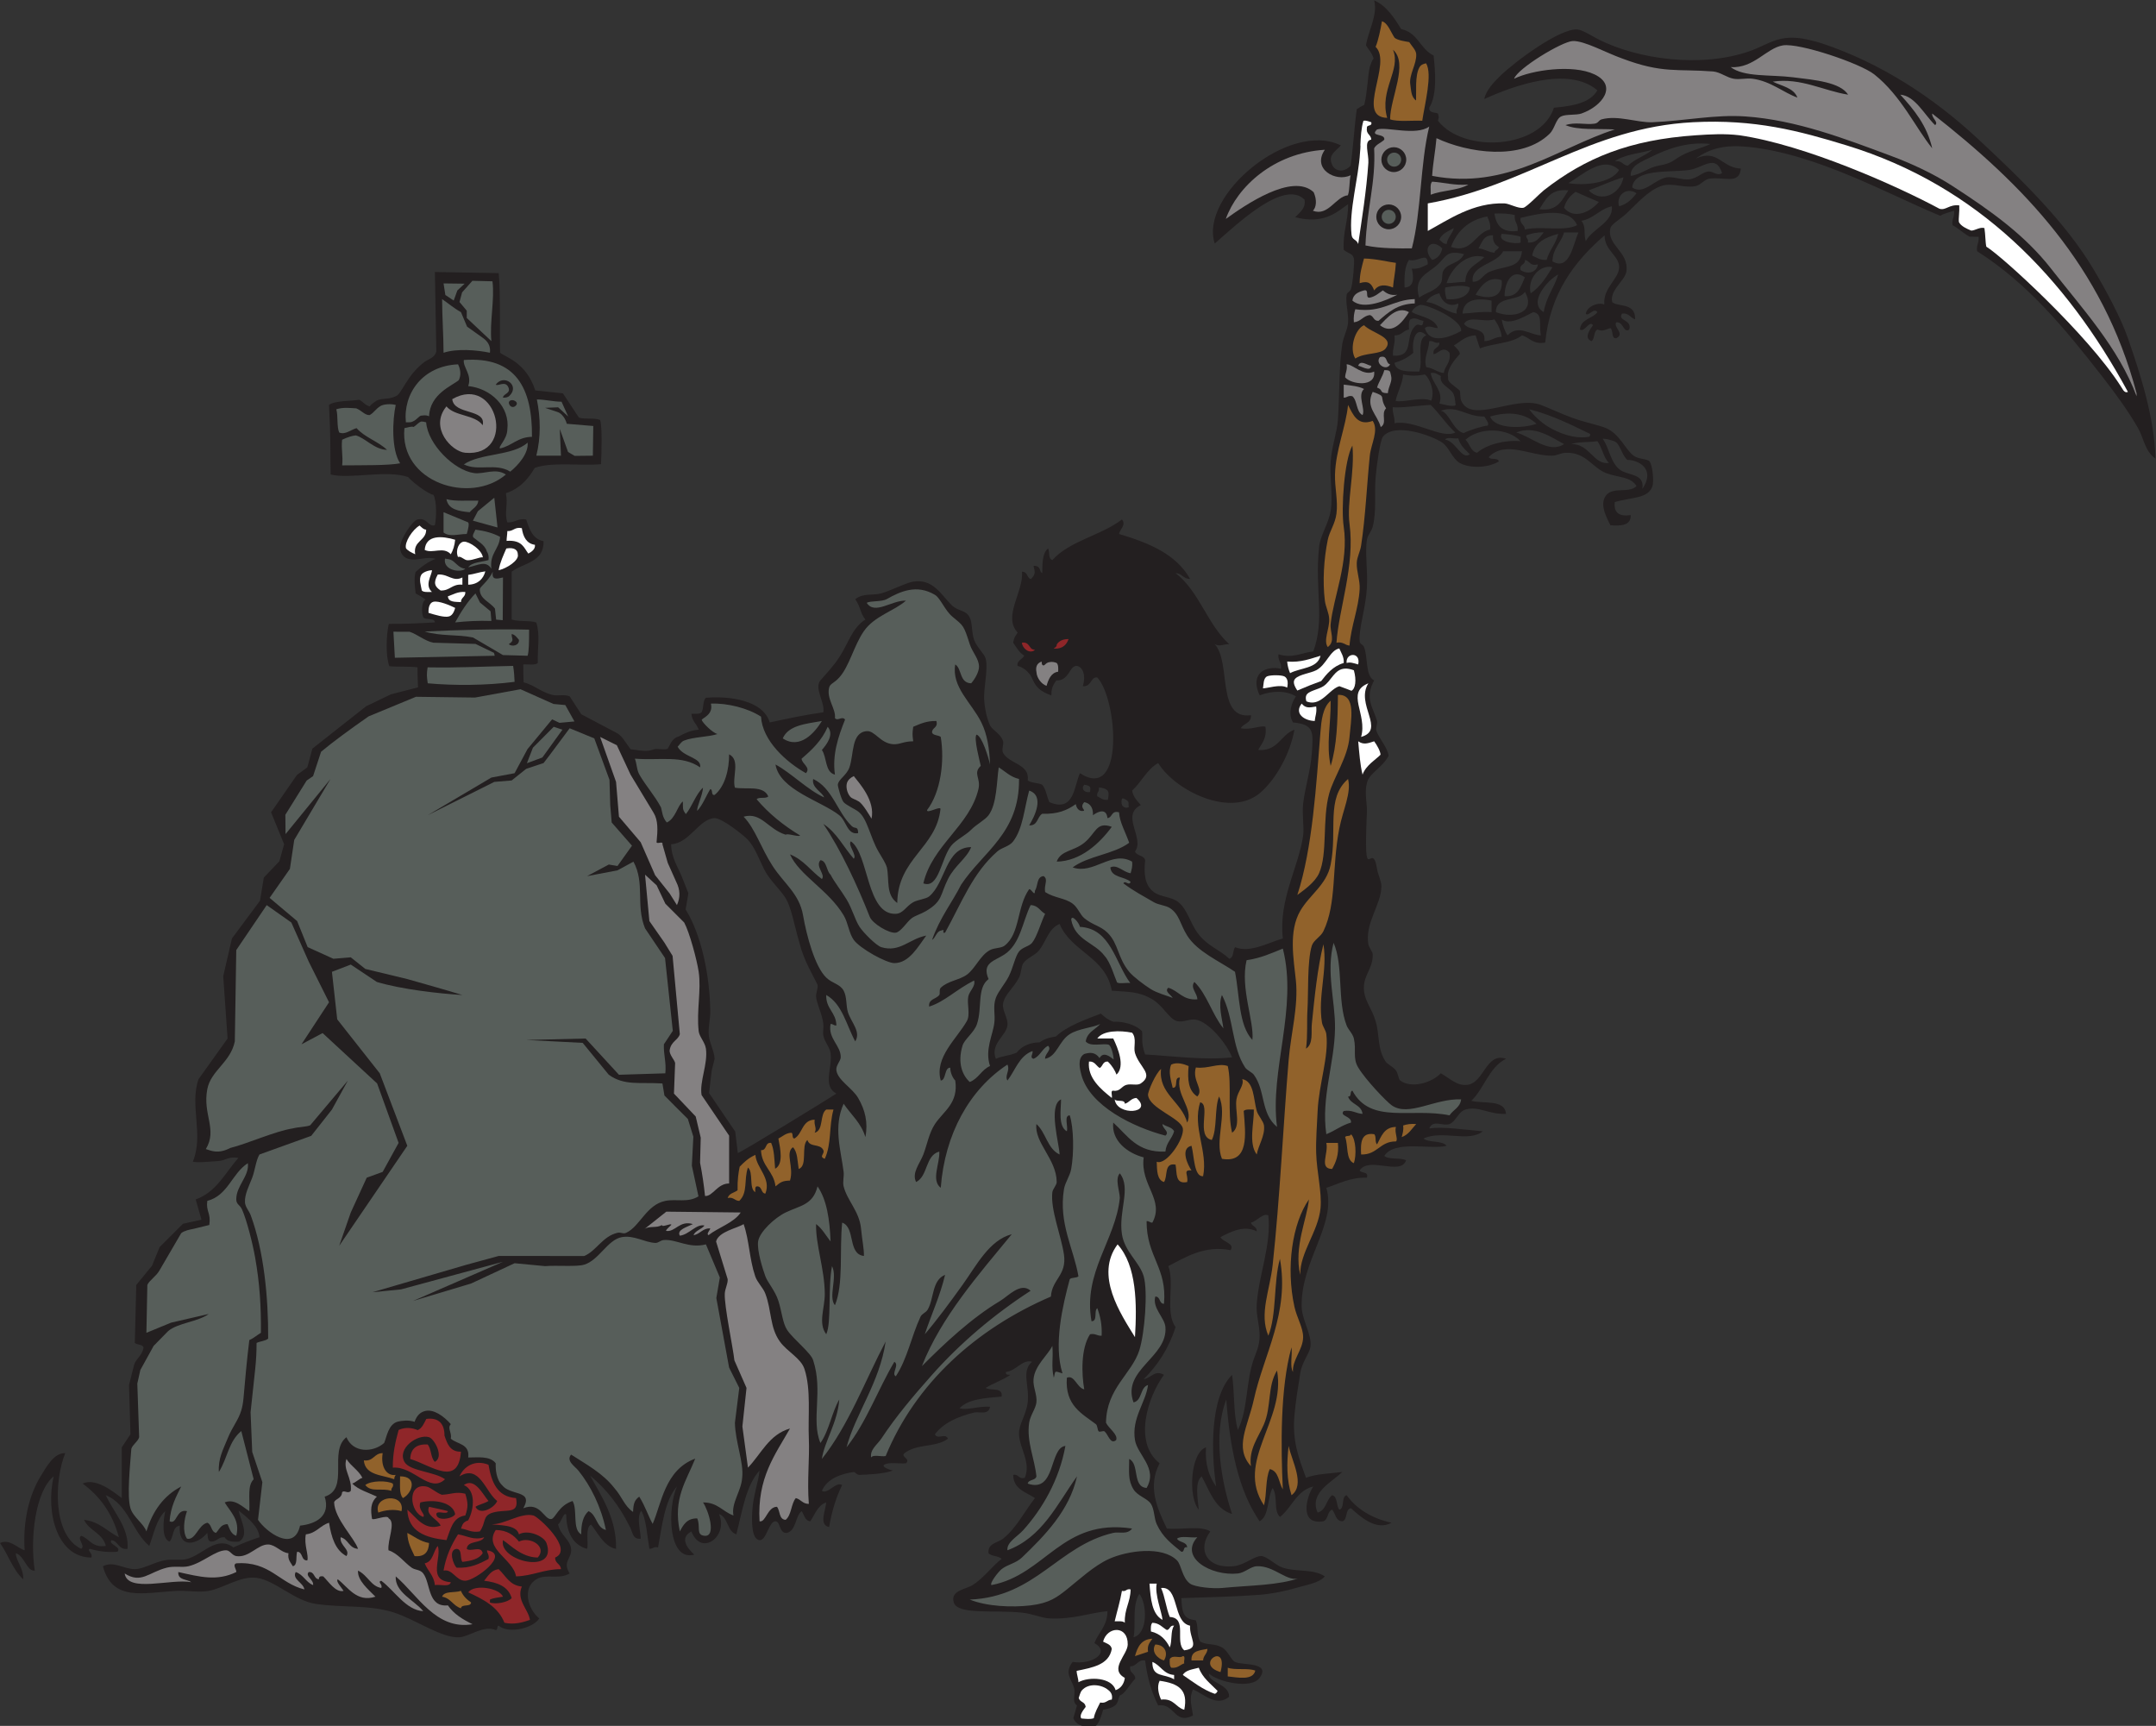
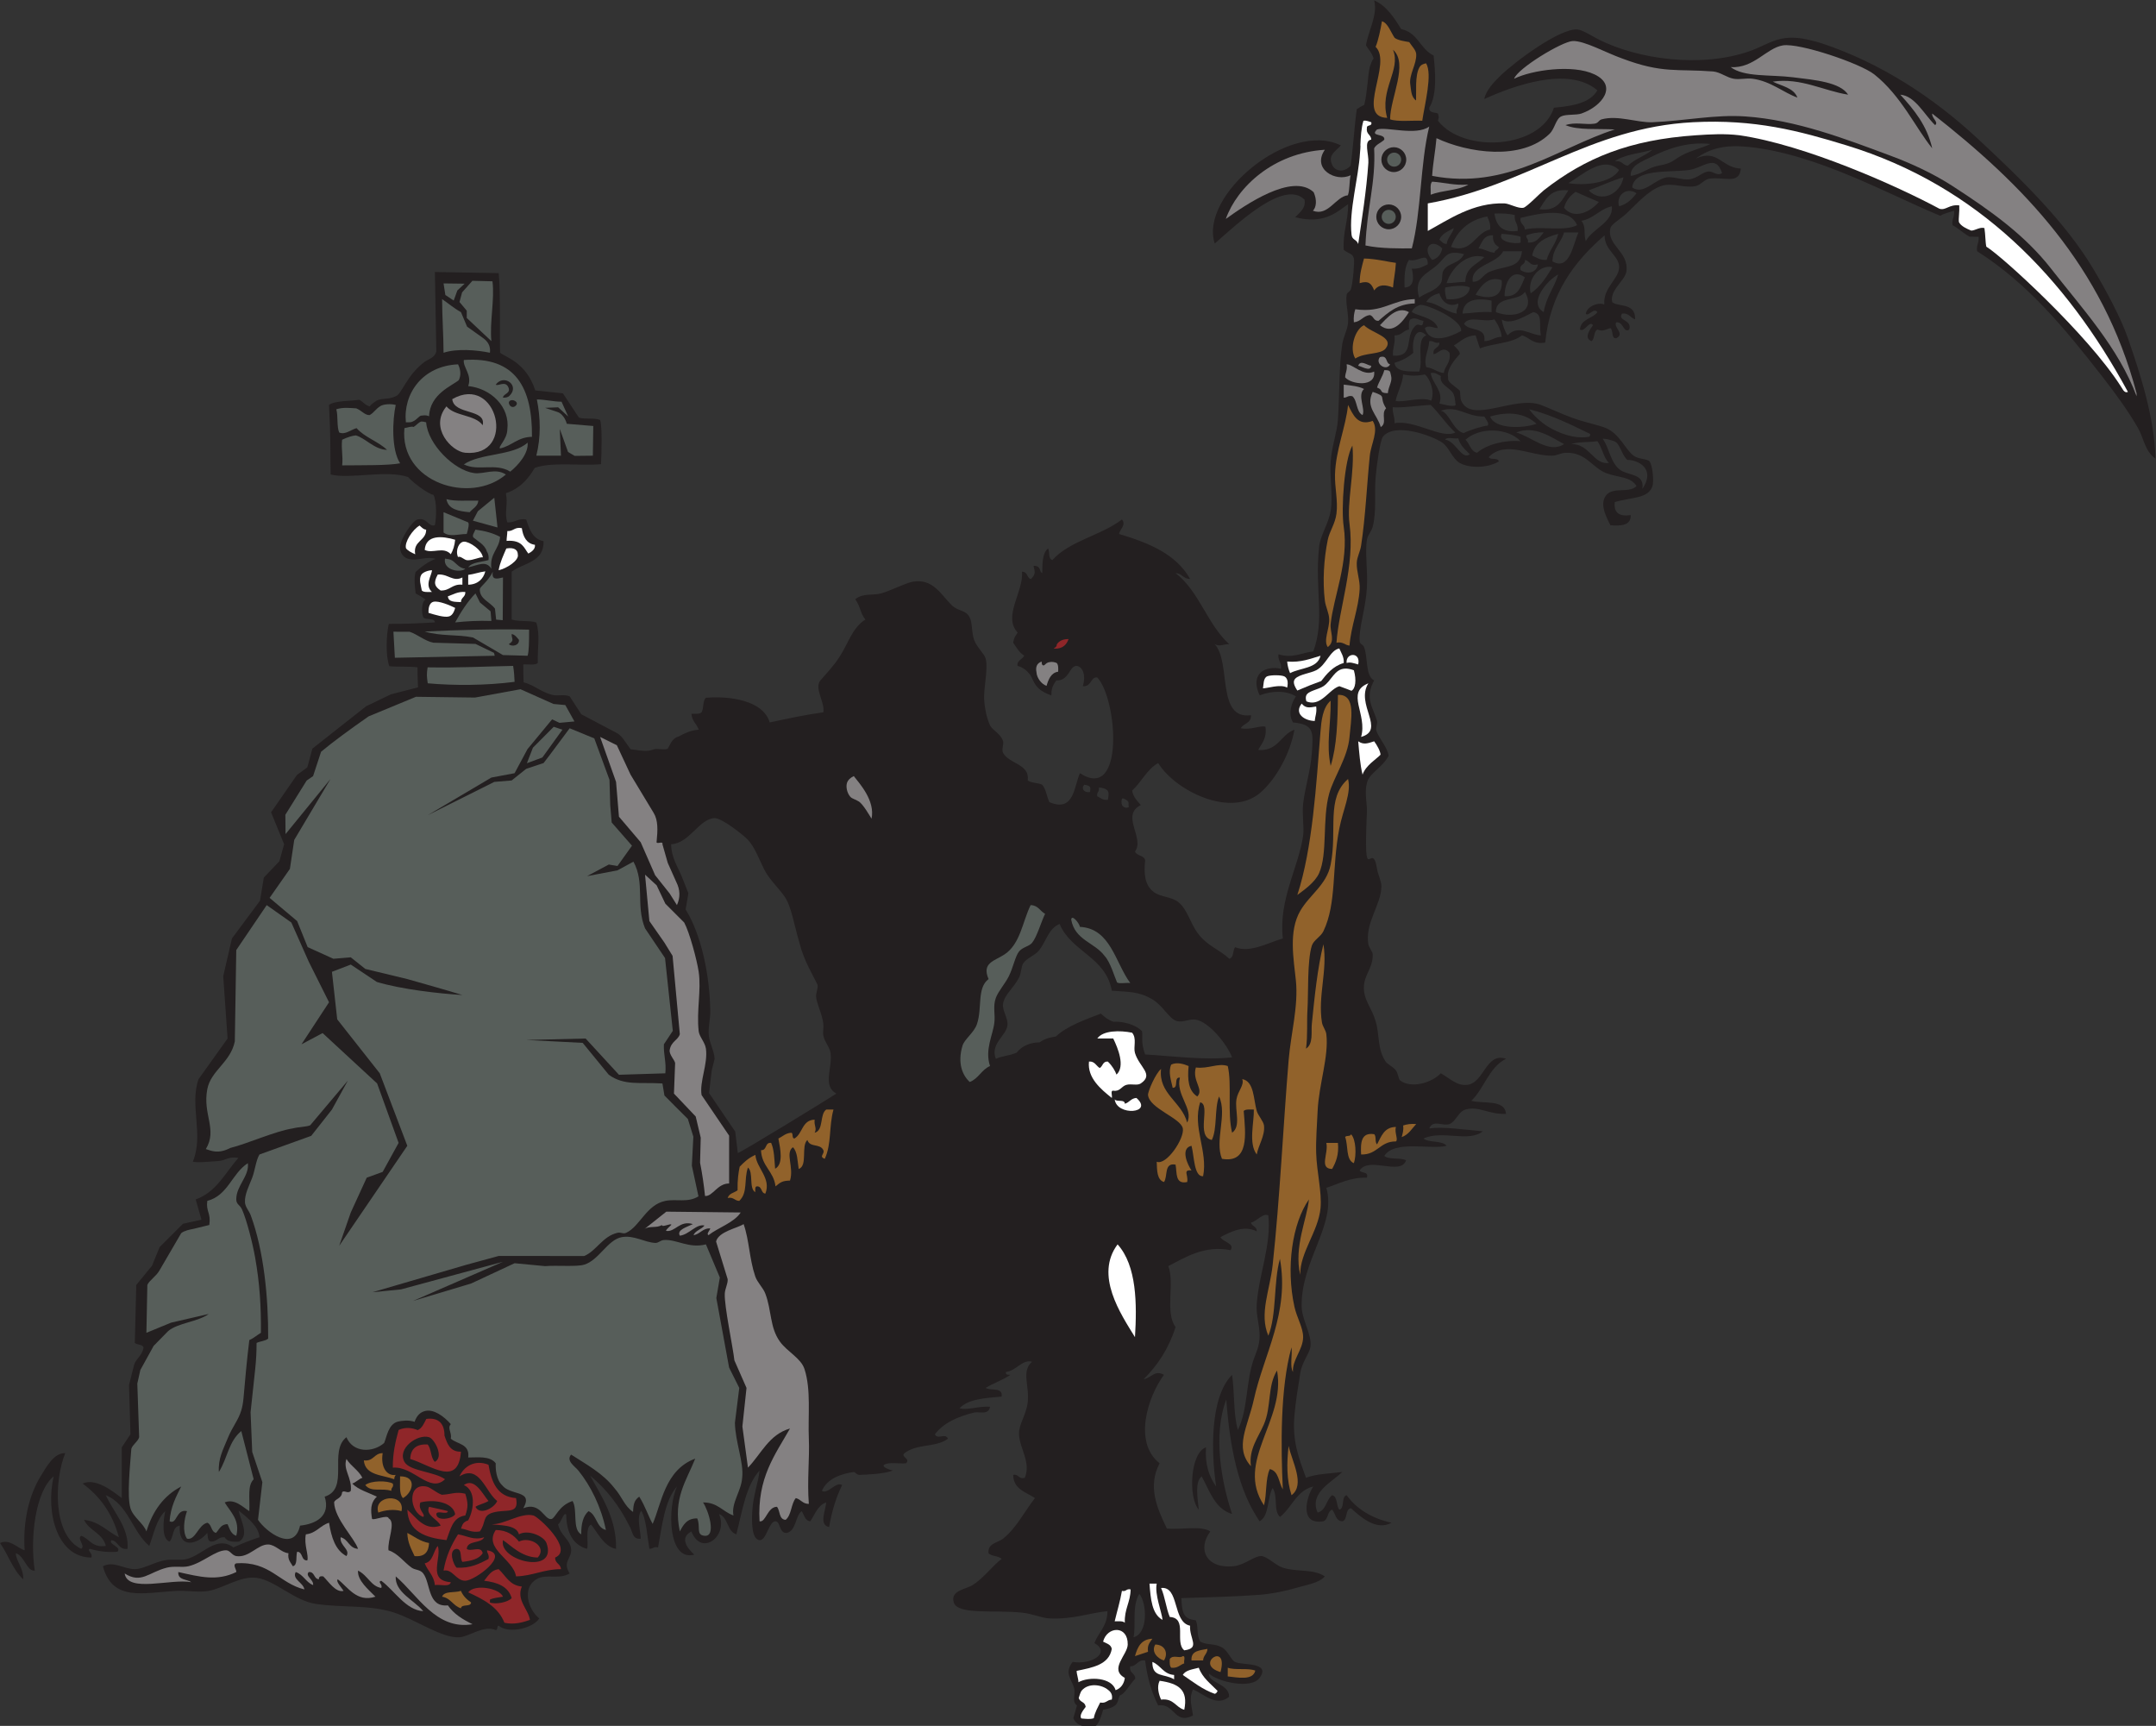
<svg xmlns="http://www.w3.org/2000/svg" viewBox="0 0 805.747 644.88" height="644.88" width="805.747" xml:space="preserve" id="svg2" version="1.1">
  <rect x="0" y="0" width="805.747" height="644.88" fill="#333333" stroke="none" />
  <defs id="defs6" />
  <g transform="matrix(1.333,0,0,-1.333,0,644.88)" id="g10">
    <g transform="scale(0.1)" id="g12">
      <path id="path14" style="fill:#231f20;fill-opacity:1;fill-rule:evenodd;stroke:none" d="m 6043.07,3552.38 c -29.73,20.45 -32.62,57.01 -48.75,85.35 -26.96,47.25 -64.09,98.24 -101.61,146.3 -102.26,130.93 -205.97,258.6 -349.51,349.49 -3.18,16.75 6.23,24.97 4.09,40.69 -10.28,0.32 -20.51,-0.3 -25.84,0.39 -18.91,10.82 -28.79,21.74 -47.33,32.08 -2.85,17.75 6.92,22.89 4.06,40.64 -12.38,-4.87 -29.78,-8.14 -38.18,-14.44 -146.19,60.07 -345.86,173.79 -538.89,193.25 -62.91,6.34 -105.95,-3.42 -146.31,-32.51 61.68,27.56 71.94,-26.39 125.98,-28.45 -5.1,-46.47 -46.48,-21.52 -89.39,-28.45 -12.58,-2.03 -23.07,-17.2 -36.59,-20.33 -30.99,-7.13 -67.44,10.7 -97.53,0 -37.37,-13.25 -67.52,-49.17 -97.52,-77.21 -14.89,-13.88 -42.17,-29.97 -44.71,-40.63 -11.6,-48.42 52.93,-66.27 44.71,-121.92 -3.81,-25.69 -47.52,-52 -39.77,-85.67 15.72,-14.26 66.19,-0.37 64.14,-48.44 -14.08,5.07 -17.77,18.98 -36.58,16.25 -13.87,-21.16 28.79,-15.9 20.31,-44.7 -16.46,-11.44 -15.97,22.97 -36.56,20.32 -8.85,-14.12 25.6,-32.34 0,-44.7 -14.83,-1.33 -7.17,21.22 -16.25,28.45 -14.98,-3.89 -19.81,-10.5 -36.58,-4.07 -10.88,-5.37 -6.9,-25.63 -16.25,-32.51 -22.93,8.31 -4.18,33.52 4.04,44.71 -10.62,14.63 -23.07,-20.62 -36.56,-12.2 2.17,30.34 35.15,29.86 48.77,48.77 -10.26,14.29 -25.61,-14.13 -32.52,-4.07 3.51,19.87 33.71,32.75 51.95,25.62 -3.96,46.96 41,70.98 41.52,104.43 0.51,32.39 -41.3,46.82 -40.64,89.41 -84.71,-73.09 -152.91,-162.5 -166.62,-300.73 -34.4,-5.96 -42.95,13.94 -65.02,20.32 -28.44,-23.03 -81.11,-21.85 -117.85,-36.58 -3.44,8.71 -6.76,21.65 -12.19,36.58 -28.67,-1.12 -42.21,-17.41 -60.96,-28.45 7.95,-8.15 16.88,-15.99 16.62,-23.63 -12.65,-15.02 -37.87,-42.13 -32.89,-65.78 -0.88,-12.55 5.53,-14.64 32.52,-36.57 1.98,-3.31 1.04,-21.43 4.07,-28.45 28.8,-66.97 150.01,15.35 223.51,-12.19 24.24,-9.08 55.8,-24.41 89.42,-36.58 35.13,-12.72 74.14,-20.1 93.45,-28.44 38.5,-16.64 54.67,-60.88 77.23,-77.22 14.76,-10.7 38.28,-8.21 44.71,-16.25 8.84,-11.12 12.36,-56.88 8.12,-69.09 -12.42,-35.75 -56.25,-30.19 -105.66,-44.71 -3.58,-30.66 13.16,-41.02 44.7,-36.57 0.69,-29.15 -26.3,-30.58 -56.89,-28.44 -13.11,25.4 -27.17,54.68 -16.27,77.21 17.07,35.22 65.76,9.57 89.41,32.51 -16.58,27.47 -50.13,23.06 -85.35,36.57 -38.87,14.93 -56.35,59.17 -113.79,56.9 -12.22,-0.49 -24.18,-7.8 -36.56,-8.13 -61.23,-1.62 -131.56,44.39 -178.83,-4.06 4.61,-8.95 26.82,-0.29 28.46,-12.19 -32.54,-19.4 -83.69,-19.01 -109.73,-4.07 -20.54,11.8 -30.04,44.29 -48.77,56.9 -30.68,20.66 -134.8,57.48 -166.62,16.25 -7.93,-10.29 -17.77,-82.93 -20.33,-113.79 -3.87,-46.99 3.16,-93.85 -8.11,-138.17 -3.37,-13.28 -14.14,-23.32 -16.26,-36.58 -5.79,-36.07 2.75,-85.7 0,-134.11 -3.29,-57.94 -23.66,-116.9 -20.32,-150.36 0.9,-9.04 8.71,-7.84 12.19,-16.26 11.58,-28.01 3.03,-81.06 28.44,-93.47 -27.4,-50.67 -2.91,-75.33 8.14,-113.79 1.97,-6.84 -4.61,-20.56 -2.19,-26.56 6.24,-20.73 33.05,-49.38 34.42,-71.26 -16.88,-32.95 -57.13,-50.45 -60.68,-76.93 -7.39,-25.29 1.07,-57.7 0,-81.28 -10.32,-227.85 14.06,-70.08 28.45,-158.49 2.81,-17.36 12.25,-34.4 12.19,-48.77 -0.2,-51.75 -46.86,-103.16 -36.56,-162.55 1.58,-9.2 11.95,-20.19 12.18,-28.45 1.14,-41.67 -28.57,-58.97 -24.39,-101.59 3.11,-31.67 20.78,-46.75 32.5,-85.35 11.84,-38.93 4.04,-77.94 28.46,-113.79 5.23,-7.68 19.53,-13.22 28.45,-24.39 6.16,-7.71 7.06,-24.59 12.19,-28.44 29.69,-22.29 85.84,-8.19 113.79,20.31 26.19,-14.82 44.63,-35.27 73.16,-32.5 48.46,4.69 53.11,92.83 109.71,73.15 -48.22,-23.57 -60.68,-82.91 -97.52,-117.86 35.92,-8.78 93.99,4.6 97.52,-36.57 -50.08,-1.89 -75.47,22.88 -113.79,12.19 -19.72,-5.51 -27.46,-34.38 -44.7,-40.64 -19.5,-7.09 -45.69,13.81 -56.9,-12.2 40.8,5.35 97.58,-3.64 150.37,-8.12 -40.76,-32.33 -112.85,4.51 -166.62,-20.33 16.02,-12.43 52.23,-4.65 65.02,-20.32 -42.71,-11.8 -146.39,17.16 -174.75,-28.44 13.07,-11.31 44.91,-3.86 60.96,-12.19 -14.22,-44.37 -104.08,12.02 -130.04,-28.45 4.4,-9.14 25.55,-1.54 20.32,-20.32 -48.46,1.06 -77.8,-17.01 -113.79,-28.45 29.92,-102.06 -72.07,-204.67 -69.09,-333.24 0.88,-37.85 30.2,-80.72 24.38,-113.79 -3.16,-18.05 -23.81,-41.95 -28.44,-73.143 -4.96,-33.32 -12.54,-74.152 -16.27,-117.859 -6.17,-72.629 11.84,-118.125 32.52,-174.75 28.19,11.105 66.82,11.75 101.6,16.25 -28.9,-28.485 -93.57,-58.29 -69.08,-113.79 23.87,5.942 23.83,35.786 40.65,48.774 16.11,-4.211 10.93,-29.692 20.31,-40.637 15.88,4.426 4.43,36.199 20.31,40.637 28.61,-39.121 70.51,-64.973 126,-77.219 -43.87,-24.473 -89.26,18.817 -113.79,40.645 -17.54,-2.793 -8.07,-32.578 -24.4,-36.575 -19.29,1.02 -18.55,22.082 -28.43,32.512 -14.01,-4.972 -10.39,-27.539 -24.4,-32.512 -69.41,-11.628 -47.34,69.27 -28.44,97.532 -47.81,-11.805 -59.76,-59.446 -93.47,-85.352 -19.12,19.133 -4.53,54.387 -20.32,81.289 -15.91,-27.449 -8.78,-77.922 -36.58,-93.469 -59.31,85.637 -83.59,206.313 -93.47,341.36 -38.21,-99.238 -13.5,-232.774 16.25,-321.043 -48.73,14.93 -62.62,64.715 -85.34,105.664 -20.56,-16.633 -10.33,-64.719 -8.12,-93.469 -30.7,35.535 -23.18,160.586 20.31,174.746 -3.24,-49.304 9.18,-82.929 28.46,-109.726 -14.12,94.199 -18.03,250.222 44.69,312.929 7.24,-49.648 3.24,-110.554 16.27,-154.433 29.16,60.359 21.48,133.015 44.7,199.129 5.61,16 16.29,36.27 16.25,65.02 -0.06,29.53 -10.49,58.85 -8.12,89.41 6.46,83.99 41.42,166.43 32.5,247.9 -15.78,7.32 -31.25,-16.28 -48.77,-20.33 2.54,-11 16.99,-10.1 16.27,-24.37 -36.47,18.24 -74.24,-1.88 -101.6,-16.26 6.21,-14.11 40.58,-17.13 28.43,-36.57 -73.2,14.51 -127.52,-20.19 -174.74,-44.71 18.65,-47.71 -10.32,-129.32 20.31,-170.68 -18.73,-59.83 -50.06,-107.07 -89.39,-146.305 20.58,2.785 30.74,27.258 56.89,12.199 -44.75,-59.98 -87.05,-189.023 -12.19,-247.91 -34.69,-66.023 -6.19,-127.422 20.31,-182.871 39.28,-4.062 95.67,8.945 121.94,-8.137 -37.54,-50.105 -11.1,-105.164 65.02,-97.527 30.8,3.098 58.36,29.016 77.21,28.445 17.28,-0.515 40.21,-25.918 60.95,-32.515 41.66,-13.242 83.22,-1.965 117.85,-24.375 -16.34,-19.172 -53.94,-24.16 -81.27,-32.512 -23.86,-7.285 -66.71,-16.66 -103.78,-19.324 -73.62,-5.266 -129.81,-6.281 -217.27,-9.121 1.97,-40.461 4.86,-58.625 40.33,-61.953 8.09,-16.809 1.33,-40.051 12.5,-59.973 20.39,-10.93 38.44,-3.867 60.96,-16.25 17.13,-9.426 25.17,-34.941 36.56,-40.645 20.82,-10.421 101.72,0.672 69.1,-44.699 -23.69,-32.957 -117.75,-11.101 -142.24,12.192 -2.68,-27.129 56.42,-27.532 56.89,-65.024 -35.98,-30.359 -71.52,8.48 -101.6,20.317 -11.91,-26.45 -3.13,-45.5 0,-73.137 -52.89,-26.57 -50.59,35.664 -97.52,28.438 -17.56,34.668 -30.23,75.618 -36.58,125.989 -20.94,3.328 -23.36,-16.926 -41.62,-16.262 -4.07,-20.313 14.29,-18.211 13.86,-34.895 -16.73,-17.949 -29.82,-43.394 -42.83,-46.57 -6.11,-10.352 -4.18,-20.391 -13.28,-28.059 -8.09,-6.812 -21.21,-10.27 -33.98,-12.399 -4.28,-16.035 -9.81,-34.199 -19.63,-44.699 -27.19,-5.352 -53.61,-2.996 -63.74,21.016 4.02,13.582 6.19,22.285 10.22,35.879 -15.8,10.285 -3.18,30.293 -8.13,48.77 -6.61,24.609 -28.66,41.367 -4.07,73.144 53.59,-8.855 108.2,26.289 60.95,52.832 11.68,30.332 36.58,47.415 36.58,89.415 -49.1,-4.5 -95.95,-23.489 -162.55,-20.325 -21.75,1.035 -46.95,13.125 -77.21,16.25 -78.27,8.086 -180.08,-7.011 -191,28.457 -10.35,33.535 33.82,36.965 52.82,48.762 31.33,19.453 56.44,55.145 81.28,73.152 -8.12,9.485 -28.45,6.77 -36.57,16.25 -3.66,27.688 26.23,29.172 40.63,40.649 37.27,29.695 59.83,75.75 89.41,113.789 -24.89,17.105 -60.2,23.789 -60.96,65.016 16.57,3.019 14,-13.094 32.51,-8.125 18.05,43.332 -14.46,81.171 -16.25,121.925 -1.21,27.532 19.86,53.047 24.38,89.407 5.67,45.574 -18.75,87.664 12.19,113.79 -26.2,8.52 -44.73,-25.658 -73.14,-28.458 -1.91,-8.664 5.8,-7.739 12.19,-8.118 -20.63,-14.609 -47.4,-23.046 -69.09,-36.582 13.94,-9.082 49.32,3.262 44.7,-24.382 -46.12,-3.997 -93.51,-6.731 -117.85,-32.52 20.31,-6.66 55.62,6.617 85.34,4.082 -3.74,-24.555 -30.53,-12.824 -44.7,-16.262 -45.48,-11.035 -86.63,-29.55 -109.73,-60.957 7.21,-16.504 28.64,5.032 36.58,-12.195 -32.26,-25.273 -86.49,-13.344 -121.92,-40.637 -12.14,-10.703 18.56,-15.41 4.06,-28.457 -19.8,-1.863 -47.6,4.258 -60.96,-4.062 -8.33,-5.989 15.18,-14.344 24.38,-16.25 -26.43,-9.785 -69.46,-11.121 -93.47,-12.199 -7.62,-0.34 -12.74,8.617 -16.25,8.125 -34.54,-4.786 -74.22,-17.989 -89.41,-52.833 17.08,-10.601 39.11,27.27 56.9,16.274 -17.08,-34.399 -29.11,-73.852 -36.58,-117.863 -29.71,6.203 -9.53,47.121 -8.12,69.089 -24.38,-8.132 -31.4,-33.628 -44.71,-52.832 -15.81,1.797 -16.64,18.586 -24.38,28.45 -18.44,-15.43 -14.52,-53.211 -40.64,-60.965 -22.61,-2.676 -18.13,32.207 -32.51,32.515 -18.53,0.403 -25.41,-54.675 -44.7,-52.839 -23.79,2.265 -21.54,57.988 -20.33,81.289 2.3,44.152 17.03,79.765 20.33,113.789 -38.6,-42.688 -48.36,-114.207 -65.03,-178.809 -26.7,8.516 -22.48,47.957 -48.77,56.887 27.74,-60.527 -48.91,-121.418 -77.21,-48.774 -34.69,-18.035 -10.71,-48.218 8.13,-65.015 -73.9,-19.953 -75.87,129.832 -48.77,191.004 -34.51,-40 -41.2,-107.813 -52.83,-170.684 -12.42,2.93 -14.81,-4.148 -24.39,-4.07 -5,28.867 -9.21,86.629 -22.87,106.836 -13.16,-18.164 -2.8,-50.864 -1.27,-78.274 -24.9,-3.75 -22.9,23.528 -32.52,36.582 -26.82,54.563 -64.09,102.664 -109.26,139.91 29.35,-54.636 74.61,-118.906 72.45,-205.054 -33.86,5.426 -54.35,49.754 -70.12,68.164 -17.69,-9.199 -5.84,-56.848 -11.15,-68.164 -39.5,10.633 -57.79,46.297 -58.41,95.789 -6.97,9.328 -14.53,-23.926 -22.87,-26.699 5.88,-30.723 34.36,-43.758 36.58,-69.09 2.43,-27.844 -25.26,-35.266 -4.07,-69.082 -30.85,-17.992 -66.67,0.242 -93.47,-16.25 -40.25,-24.778 -23.88,-83.235 8.13,-109.731 -16.16,-26.804 -84.61,-44.453 -113.79,-20.332 -5.86,-0.918 -1.42,-12.117 -8.13,-12.176 -34.18,14.415 -74.58,-18.64 -101.6,-20.324 -49.61,-3.086 -120.79,48.684 -182.88,69.082 -68.68,22.571 -142.734,13.227 -219.449,24.387 -61.078,8.879 -114.707,66.406 -166.621,73.152 -45.488,5.918 -91.648,-28.738 -134.105,-36.57 -26.969,-4.973 -61.199,1.438 -89.41,0 -93.559,-4.797 -180.141,-31.531 -207.258,69.082 30.332,15.879 58.562,-8.32 89.402,-8.125 23.91,0.156 50.27,17.566 81.281,24.387 22.11,4.851 47.29,-0.774 65.024,4.058 45.758,12.485 83.016,67.18 130.039,32.512 23.59,10.281 47.492,20.254 73.152,28.445 -1.375,28.774 -31.511,53.594 -58.429,74.692 4.773,-25.664 31.234,-68.293 1.535,-86.875 -19.367,-1.77 -34.59,0.625 -40.633,12.183 -17.801,1.543 -20.902,-11.609 -36.582,-12.183 -12.324,-0.141 -10.121,14.258 -12.188,24.375 -24.128,-30.238 -81.382,-49.778 -77.218,20.32 -21.528,-2.851 -16.407,-32.363 -28.45,-44.695 -23.562,8.015 -17.542,61.25 -12.187,85.34 -24.637,-22.785 -31.941,-62.891 -44.703,-97.539 -47.949,40.097 -59.203,116.894 -121.918,142.238 20.91,-46.992 65.656,-91.242 60.961,-150.371 -26.203,-3.156 -24.992,21.074 -44.703,24.383 -11.934,-11.102 29.906,-19.082 16.25,-32.5 -30.801,-2.364 -55.016,1.875 -77.211,8.117 -9.836,-3.696 9.207,-11.985 4.062,-24.375 C 162.008,471.809 126.891,594.895 150.367,699.504 98.352,656.797 83.746,523.496 97.539,435.352 75.789,432.09 68.606,476.211 44.707,484.109 42.289,466.711 67.086,441.531 65.023,410.969 35.883,437.363 23.223,480.242 0,512.559 c 27.195,12.558 47.859,-13.653 69.086,-20.325 -5.262,77.317 11.078,152.407 44.703,207.27 16.539,26.973 37.512,66.082 69.094,65.027 -30.93,-75.898 -35.942,-229.949 44.699,-268.23 13.262,9.226 -12.816,26.922 0,36.582 23.938,-8.567 30.742,-34.281 69.09,-28.449 -8.637,36.066 -47.059,42.351 -60.957,73.156 43.633,-5.141 65.051,-32.485 97.531,-48.774 -17.582,66.411 -53.125,114.856 -101.601,150.372 35.652,16.925 84.07,-20.797 109.726,-40.641 v 142.234 l 24.387,36.582 -4.07,138.172 14.23,56.275 c 4.187,16.57 24.062,27.02 26.418,49.38 -3.441,8.76 -17.832,6.56 -24.387,12.2 l 4.067,162.56 44.234,53.99 21.234,52.07 65.496,65.51 51.907,11.3 -16.254,56.9 c 58.832,21.09 82.051,74.09 119.707,116.36 -28.598,5.1 -36.133,-7.95 -57.695,-8.88 -19.747,-0.85 -51.754,-5.21 -70.133,-1.82 31.605,75.63 -9.985,158.78 16.246,231.64 l 81.285,113.79 -12.191,174.75 24.382,105.66 78.661,105.72 10.746,64.97 43.675,45.82 13.215,47.65 -36.574,89.4 72.606,104.86 28.996,21.12 14.261,52.59 150.67,118.75 69.49,33.46 76.03,19.59 c -0.91,19.31 -1.56,32.54 -1.6,56.03 -20.78,3.25 -58.51,0.88 -78.82,3.22 -10.65,27.16 -8.76,87.57 -1.61,118.69 52.44,-0.2 83.62,1.54 129.2,4.07 -0.32,14.57 -26.56,5.34 -32.51,14.3 -5.4,13.22 -5.52,42.15 6.18,49.83 -9.71,7.07 -18.71,12.38 -27.52,17.08 -2.07,18.11 -5.33,40.78 -0.39,59.87 12.37,11.91 36.24,30.34 56.36,36.84 -25.16,8.28 -51.13,-5.8 -72.17,-0.59 -11.28,1.06 -25.56,9.84 -27.48,29.92 -2.7,22.68 34.85,78.17 48.76,81.29 28.02,6.28 28.9,-21.34 48.77,-16.25 4.29,19.01 5.78,67.5 -4.06,85.33 -14.66,1.54 -62.13,38.28 -70.94,49.82 -61.42,21.06 -163.356,-6.66 -217.211,7.17 -1.348,69.32 0.433,103.33 -4.645,194.98 16.715,12.5 61.176,10.65 84.746,14.48 10.56,-5.2 16.04,-14.94 29.24,-18.55 6.09,7.86 15.22,12.87 19.45,16.14 16.53,8.09 33.63,2.18 53.69,12.31 16.41,5.16 30.07,56.73 77.22,93.47 13.1,11.31 31.08,12.49 36.58,31.78 l -4.03,222.97 178.93,-3.09 c 5.27,-49.08 2.57,-188.42 3.91,-223.21 16.51,-13.34 73.12,-27.03 98.63,-105.66 l 77.45,-8.12 44.86,-67.94 c 15.61,-5.54 41.55,0.18 59.43,-6.67 6.56,-19.43 3.89,-92.55 2.61,-123.97 -58.02,-5.28 -137.26,7.13 -185.68,-10.36 -6.72,-10.02 -29.96,-54.94 -81.04,-71 6.63,-31.85 -5.14,-53.33 4.06,-81.76 21.76,-1.45 28.56,12.07 52.83,8.13 9.03,-27.55 18.12,-55.04 48.77,-60.96 1.33,-59.58 -56.15,-60.35 -89.41,-85.35 0,-44.7 0,-89.41 0,-134.1 20.05,-7.05 51.16,-1.79 69.09,-8.5 10.97,-35.93 2.95,-69.66 4.06,-113.43 -7.68,-7.2 -26.84,-2.96 -40.64,-4.06 0.07,-17.67 0.12,-37.79 0.87,-49.99 30.76,-8.24 47.82,-26.9 80.41,-35.35 14.26,-3.69 34.28,2.33 48.77,-4.07 l 32.51,-50.2 98.69,-52.05 c 15.6,-8.23 22.89,-23.54 39.49,-46 30.29,-4.04 46.39,-7.79 65.11,-0.27 7.73,3.1 31.84,-2.46 38.67,1.54 8.15,10.86 10.21,28.27 31.17,34.56 15.28,8.19 33.93,17.63 56.05,18.96 -5.23,16.44 -19.27,24.08 -20.32,44.7 10.79,0.05 23.21,-1.53 28.45,4.07 6.55,11.05 2.6,32.61 12.19,40.64 62.94,5.5 159.93,-5.73 178.81,-69.09 49.14,10.47 98.01,21.2 150.37,28.45 5,27.76 -26.57,67.8 -8.13,89.4 16.04,18.79 35.53,38.45 52.83,65.03 27.3,41.91 35.42,81.33 73.15,105.66 -14.57,17.26 -13.03,35.29 -28.45,56.89 23.32,18.28 48.92,9.51 73.16,16.49 26.81,7.72 68.55,29.11 88.01,32.51 57.28,10.02 79.71,-37.02 109.14,-65.6 19.2,-18.65 39.24,-12.08 50.74,-34.72 7.67,-15.08 4.77,-41.76 12.2,-62.47 7.72,-21.5 29.13,-39.46 32.51,-52.83 7.64,-30.27 -6.92,-82.9 -4.07,-117.86 2.22,-27.06 8.19,-52.08 16.26,-69.08 6.85,-14.44 29.92,-22.62 36.57,-44.71 2.37,-7.82 -4.84,-23.67 0,-32.51 17.3,-31.51 75.4,-30.77 69.09,-77.21 9.96,-7.65 29.12,-6.09 40.64,-12.19 10.91,-12.12 12.46,-33.61 20.32,-48.77 69.64,-29.37 68.62,44.46 85.34,81.27 126.1,-82.14 105.42,207.77 48.78,268.23 -18.6,3.32 -15.92,-26.64 -40.65,-24.38 9.2,29.99 0.31,53.59 -16.25,56.89 -21.17,2.53 -21.56,-42.8 -58.03,-40.64 -16.02,-21.67 -12.93,-32.14 -13.86,-42.06 -48.32,16.93 -47.21,38.53 -59.61,58.13 -8.81,11.08 -19.35,20.45 -35.12,24.57 -3.53,15.72 16.02,19.08 18.29,29.01 -14.97,9.41 -20.49,21.88 -30.73,36.02 2.67,15.88 5.99,17.55 12.7,28.44 -42.95,45.73 17.83,115.67 11.93,170.68 18.28,-0.77 12.19,-17.68 25.42,-20.6 13.95,14.94 10.92,19.3 7.09,36.86 21.83,1.08 15.58,-16.85 24.38,-20.32 0.99,22.67 -1.29,54.91 16.26,69.08 5.75,-8.49 -0.64,-29.03 12.19,-32.5 48.73,54.22 136.9,68.99 195.07,113.79 12.58,-15.55 -5.96,-27.13 -8.13,-40.65 83.36,-24.99 160.3,-56.43 199.12,-125.98 -19.37,-0.4 -22.24,15.69 -40.64,16.26 66.04,-50.47 89,-144 150.37,-199.13 -17.17,0.1 -26.25,-7.86 -40.62,0 46.97,-51.02 3.84,-212.26 101.58,-199.13 1.27,-22.93 -20.9,-22.44 -28.44,-36.59 28.65,-5.85 54.49,8.98 69.08,4.08 4.49,-32.94 -10.6,-46.29 -20.31,-65.02 56.58,-3.76 62.58,43.07 101.58,56.89 -12.13,-66.89 -50.02,-135.57 -93.45,-174.75 -84.22,-75.96 -242.68,5.31 -288.54,81.28 -32.11,-18.01 -46.82,-53.44 -73.14,-77.22 3.2,-18.46 14.55,-28.78 24.37,-40.64 -57.73,-29.01 11.84,-92.39 -16.27,-130.05 4.73,-12.89 25.22,-10.01 28.46,-24.37 -3.54,-36.19 -2.35,-69.32 24.37,-89.41 19.42,-14.59 49.65,-12.57 69.1,-28.45 24.44,-19.96 33.83,-59.2 52.84,-85.34 27.67,-38.12 61.13,-46.05 89.39,-73.15 13.2,3.06 9.71,22.81 16.25,32.51 42.23,-17.39 94.53,13.34 134.12,24.38 -12.77,107.99 44.96,201.8 56.9,288.54 3.24,23.54 -3.46,57.34 0,89.41 4.43,41.15 21.17,94.36 24.37,142.23 3.89,57.72 7.23,79.9 -52.81,85.35 -14.59,23.8 -4.47,54.59 8.12,73.14 -26.75,16.29 -65.31,16.72 -101.4,2.85 -11.96,23.52 -14.57,51.9 6.66,67.14 11.13,7.98 32.54,12.6 52.87,7.23 2.85,17.75 -9.75,22.89 -6.9,40.64 39.59,-12.17 63.42,4.02 97.54,8.13 33.5,91.2 3.36,170.62 16.25,292.6 3.6,34.13 26.62,65.04 32.5,101.6 6.72,41.61 -3.22,92.92 0,138.18 3.07,42.58 18.07,82.47 20.34,117.85 4.78,74.92 2.73,151.8 12.18,211.32 3.4,21.36 14.98,40.63 16.25,60.96 1.7,26.96 -7.69,52.17 -4.06,77.21 1.07,7.43 9.61,8.04 12.21,16.26 5.56,17.66 10.39,77.83 8.12,85.34 -4.88,16.19 -13.96,12.15 -28.45,24.39 -3.05,50.47 12.69,80.07 12.24,127.94 -33.67,-24.16 -69.67,-56.94 -148.26,-36.57 18.13,17.87 29.36,27.54 26.29,49.07 -56.52,57.08 -184.24,-63.2 -251.95,-122.96 -44.22,134.97 209.8,346.18 353.55,275.12 -12.05,-14.39 -35.6,-25.89 -25.9,-50.28 6.02,-21.51 32.5,-28.81 53.3,-6.61 8.09,58.31 9.98,106.21 17.31,158.49 8.08,5.46 11.93,7.74 21.03,12.19 9.4,40.24 9.69,83.42 15.65,107.33 2.97,5.92 5.43,18.3 10.6,22 -5.33,18.25 -16.75,28.07 -21.46,37.53 5.94,39.56 33.49,84.64 22.93,125.74 33.57,-13.85 57.69,-50.48 75.41,-80.17 48.71,-10.91 51.48,-54.39 91.21,-74.25 4.55,-44.14 10.57,-109.52 -12.19,-146.3 -1.39,-14.95 14.83,-12.3 24.4,-16.26 2.85,-12.51 2.85,-7.81 0,-20.32 71.77,-92.1 287.98,-79.41 325.11,36.58 52.15,4.75 100.98,12.79 121.92,48.76 -82.31,70.22 -240.39,10.58 -317,-24.38 3.52,22.57 26.04,47.02 44.71,65.03 41.97,40.48 165.72,132.48 215.39,130.04 14.61,-0.72 43.28,-19.55 60.96,-28.45 108.71,-54.73 285.37,-80.42 422.66,-32.51 54.53,19.03 82.28,50.34 162.55,32.51 14.07,-3.13 28.64,-6.79 44.69,-12.19 157.46,-53.02 305.18,-147.46 430.78,-264.15 122.91,-114.21 246.86,-234.96 325.12,-365.76 35.47,-59.28 77.97,-138.34 97.54,-195.07 36.17,-104.96 73.75,-220.79 77.21,-337.31 z M 3177.99,248.406 c 7.38,32.824 -5.22,87.485 16.27,121.926 22.15,-28.34 24.55,-111.531 -16.27,-121.926 z m -1109.44,1357.354 -7.3,60.26 -73.32,107.85 7.46,63.53 8.13,32.52 c -0.97,21.97 -14.09,43.67 -16.25,65.02 -2.37,23.35 4.39,44.96 4.06,69.08 -1.35,100.69 -25.33,214.39 -69.09,284.49 l 7.75,45.3 -17.33,43.86 c -12.04,30.46 -30.63,55.73 -31.05,93.71 51.73,2.5 78.55,71.71 121.91,73.15 19.54,0.65 79.44,-46.06 93.47,-60.96 17.82,-18.92 29.39,-49.59 44.71,-81.28 13.66,-28.26 40.33,-52.57 57.46,-76.8 19.8,-28.03 27.32,-80.97 42.59,-132.01 12.09,-49.19 39.16,-91.75 50.3,-116.3 2,-9.09 -4.67,-22.64 -4.05,-32.52 1.28,-20.64 17.45,-49.15 20.32,-77.21 1.15,-11.26 -2.01,-22.74 0,-32.51 3.71,-18.08 18.17,-33.08 20.32,-48.77 3.96,-28.95 -8.69,-61.41 -4.03,-86.06 2.11,-11.22 7.82,-20.8 20.29,-27.73 -26.22,-17.24 -265.95,-164.25 -276.35,-166.62 z m 2109.18,2588.72 c -42.12,-8.78 -51.97,-68.9 -109.74,-48.76 17.34,44.98 49.45,75.18 101.6,85.34 4.37,-10.53 9.88,-19.93 8.14,-36.58 z m -186.95,-256.02 c -2.28,-23.95 -11.91,-5.34 -20.31,-12.19 -36.04,-29.35 -0.86,-89.41 -65.02,-85.35 -1.84,22.16 7.25,33.4 4.06,56.9 20.12,-1.16 24.24,13.68 40.63,16.25 0.04,10.8 -1.53,23.21 4.08,28.45 14.08,7.56 21.62,-1.93 36.56,-4.06 z m 48.77,-251.96 c 47.23,16.34 70.06,-17.02 121.91,-16.26 5.96,-10.36 13.75,-17.92 9.73,-25.46 -12.05,-0.46 -51.91,-12.48 -67.38,-20.89 -29.49,5.7 -40.78,58.38 -64.26,62.61 z m 81.27,-121.93 c -22.6,-17.82 -40.14,37.88 -69.08,40.64 4.31,9.23 25.55,1.55 36.58,4.07 5.39,-20.35 19.71,-31.77 32.5,-44.71 z m 142.25,36.58 c -42.44,3.92 -94.63,-8.67 -121.92,-32.51 -18.53,4.49 -20.47,25.59 -32.52,36.57 39.96,35.9 117.93,34.18 154.44,-4.06 z m 44.7,48.77 c -37.2,-13.6 -116.85,-15.37 -130.04,20.32 51.72,15.22 97.76,9.85 130.04,-20.32 z m 77.21,-56.9 c -41.99,-28.33 -92.83,21.57 -134.12,32.52 51.84,20.81 97.87,-13.23 134.12,-32.52 z m 73.16,28.45 c 0.65,-4.72 -0.89,-7.23 -4.08,-8.13 -40.99,-6.59 -83.26,10.24 -113.79,28.44 -18.82,11.24 -41.89,32.48 -52.83,48.78 63.87,-16.07 116.78,-43.08 170.7,-69.09 z m 52.84,-81.28 c -43.05,-6.43 -54.22,54.13 -105.67,52.83 20.14,6.95 49.65,4.53 73.15,8.13 13.53,-17.62 16.52,-45.78 32.52,-60.96 z m 93.45,-73.15 c 7.54,43.47 -37.97,37.22 -60.95,52.84 -28.73,19.5 -31.41,63.35 -50.26,87.95 9.92,0.67 22.99,-3.75 29.12,-5.58 20.84,-5.51 21.2,-35.8 39.96,-53.57 28.42,0.25 81.35,-23.17 42.13,-81.64 z m -601.46,629.91 c -13.01,-5.95 -23.99,-13.93 -44.71,-12.19 5.43,-23.94 7.27,-51.81 -20.31,-52.83 -1.25,31.05 0.16,59.44 12.19,77.21 26.93,-7.17 52.75,25.78 52.83,-12.19 z m 40.64,44.71 c -3.71,-16.62 -12.44,-28.19 -28.43,-32.52 -28.93,30.85 -3.95,63.75 28.43,32.52 z m 32.52,56.89 c -4.49,-17.18 -17.56,-25.8 -20.33,-44.7 -10.39,0.45 -14.22,7.44 -20.31,12.19 6.76,17.61 25.33,23.43 40.64,32.51 z m 178.81,-8.13 c -43.46,-5.53 -60.39,15.48 -65.02,48.76 21.23,0.92 40.57,-0.06 56.9,-4.06 -2.44,-20.04 10.54,-24.66 8.12,-44.7 z m 142.23,113.79 c -17.99,-26.71 -29.59,-59.8 -81.27,-52.83 17.4,27.31 30.94,58.46 81.27,52.83 z m 85.35,-32.51 c -22.03,-26.48 -69,-51.34 -97.54,-16.25 5.45,20.28 17.42,34.05 32.52,44.69 21.48,-9.67 43.07,-19.24 65.02,-28.44 z M 4181.8,3995.35 c 0,-10.83 0,-21.67 0,-32.51 -30.71,2.25 -54.28,-2.63 -81.29,-4.07 2.13,40.75 41.4,44.08 81.29,36.58 z m -93.48,-8.12 c 1.99,-12.83 -7.32,-14.36 -4.06,-28.46 -33.62,5.68 -50.16,28.42 -85.35,32.52 7.26,13.07 20.04,20.6 36.58,24.38 5.6,-21.16 25.55,-41.54 52.83,-28.44 z m 8.13,-77.22 c -32.02,-17.86 -88.4,-38.74 -101.61,8.13 10.1,9.61 23.93,0.04 36.59,0 -10.22,29.08 -47.7,30.88 -73.17,44.7 1.82,9.03 15.31,19.09 24.4,20.32 15.8,2.15 116.87,-40.17 113.79,-73.15 z m -97.54,-12.19 c -30.02,-10.61 -7.48,-73.8 -20.32,-101.6 -30.35,0.81 -64.51,-2.2 -69.08,24.38 20.74,6.34 38.77,15.42 52.83,28.45 -4.45,35.03 6.78,77.13 36.57,48.77 z m 65.02,-48.77 c 4.31,-28.7 -12.93,-35.84 -16.25,-56.89 -19.24,2.41 -29.11,14.25 -48.77,16.25 -8.56,25.39 6.72,46.02 8.12,73.15 12.83,1.99 14.36,-7.32 28.46,-4.06 0.78,-17.04 -19.94,-12.56 -16.27,-32.52 13.18,1.3 26.48,25.19 44.71,4.07 z m -51.33,-134.47 c -25.63,12.73 -81.23,-6.53 -99.79,-0.37 4.96,24.87 18.95,46.21 21.08,73.88 19.94,-3.58 34.16,-4.92 60.95,0 15.24,-12.67 28.19,-48.42 17.76,-73.51 z m 68.51,-11.83 c -4.84,-7.36 -37.07,2.23 -45.62,4.06 12.75,33.84 -19.85,55.46 -24.38,85.35 14.57,2.39 19.65,-4.73 28.44,-8.13 -4.14,-21.51 17.81,-29.65 30.65,-43.32 8.76,-9.34 8.84,-23.24 10.91,-37.96 z m -0.91,-77.21 c -37.17,-19.77 -114.93,37.17 -170.41,25.87 0.5,22.19 -5.67,22.87 -5.16,45.07 22.11,-2.91 77.67,5.35 106.48,6.27 24.79,-23.98 43.34,-54.19 69.09,-77.21 z m 715.25,808.72 c -18.44,-9.65 -57.62,-19.19 -81.29,-32.52 -26,-14.63 -24.94,-21.35 -65.02,-28.44 -26.5,-4.7 -49.12,-25 -77.21,-28.45 -2.36,29.04 33.38,41.08 56.88,52.83 43.3,21.64 99.82,43.79 166.64,36.58 z M 4632.89,4418 c -20.92,-17.01 -49.71,-26.15 -69.08,-44.7 -14.9,1.36 -16.43,16.1 -36.58,12.19 26.19,19.87 69.94,22.18 105.66,32.51 z m -93.48,-56.89 c -22.38,-37.3 -99.33,-44.42 -142.24,-36.58 39.82,22.68 97.09,79.05 142.24,36.58 z m 12.19,-20.32 c -8.18,-46.18 -61.68,-73.77 -97.54,-36.58 32.99,11.74 62.82,26.6 97.54,36.58 z m 276.35,12.19 c -11.74,-9.84 -24.3,4.22 -36.56,4.06 -18.21,-0.24 -31.96,-19.72 -56.6,-22 -19.05,-1.77 -45.51,8.45 -61.25,5.75 -36.74,-6.31 -64.87,-50.67 -97.54,-28.45 6.09,53.32 100.58,41.41 158.49,48.77 39.59,5.03 75.3,47.01 93.46,-8.13 z m -239.77,-56.9 c -12.32,-16.12 -26.36,-30.52 -48.77,-36.57 -9.62,29.65 20.2,55.76 48.77,36.57 z m -142.24,-134.11 c -6.98,22.93 1.81,38.85 -12.19,56.9 35.55,6.45 50.88,33.13 85.35,40.64 4.4,-45.38 -54.22,-62.03 -73.16,-97.54 z m -170.69,32.51 c -0.45,14.45 -15.04,14.78 -12.18,32.51 53.82,13.06 136.21,31.64 158.49,-20.31 -34.16,-18.67 -104.12,-1.55 -146.31,-12.2 z m 150.38,-8.13 c -15.55,-32.18 -24.18,-108.99 -73.15,-81.27 0.88,37.05 24.34,51.52 32.5,81.27 13.56,0 27.09,0 40.65,0 z m -56.9,-4.06 c -6.8,-28.42 -24.9,-45.53 -32.52,-73.15 -18.53,-0.93 -28.38,6.84 -40.62,12.19 7.07,37.63 37.95,51.46 73.14,60.96 z m -40.64,4.06 c -11.45,-12.93 -18.79,-29.96 -44.71,-28.44 3.36,11.48 -5.72,10.53 -4.06,20.32 14.08,4.9 29.08,8.86 48.77,8.12 z m -65.02,-12.19 c 0,-5.41 0,-10.84 0,-16.25 -14.3,-5.47 -66.16,2.23 -52.84,24.38 18.83,-1.49 37.76,-2.87 52.84,-8.13 z m -60.96,-28.44 c -1.19,-8.29 -11,-7.97 -12.19,-16.26 -17.69,1.27 -27.26,10.67 -44.71,12.2 9.81,15.92 13.79,37.68 40.65,36.57 -1.35,-17.6 5.59,-26.91 16.25,-32.51 z m -40.65,-28.45 c -21.17,-22.18 -51.91,-27.73 -53.35,-69.63 -16.25,0 -36.06,-3.52 -52.31,-3.52 13.61,44.39 59.16,87.2 105.66,73.15 z m -40.64,-85.34 c -2.28,-29.29 -43.07,-35.74 -65.02,-32.51 -2.46,9.73 -5.84,18.53 -4.06,32.51 17.97,3.58 52.09,8.53 69.08,0 z m 146.31,101.59 c -5.45,-48.73 -43.18,-39 -89.4,-56.89 -21.89,-8.47 -25.78,-29.89 -48.77,-28.45 -6.46,47.44 67.45,48.8 85.34,85.34 17.61,0 35.21,0 52.83,0 z M 4137.09,4011.6 c 13.34,23.28 35.78,54.42 73.14,40.65 4.11,-49.57 -33.92,-54.31 -73.14,-40.65 z m 138.16,48.77 c -11.58,-24.98 -17.87,-55.28 -56.89,-52.83 -0.57,35.82 19.35,80.49 56.89,52.83 z m 36.59,36.58 c -3.81,-24.07 -29.16,-28.92 -48.77,-16.26 -4.28,17.83 13.75,13.35 12.18,28.45 14.2,-2.07 13.77,-18.73 36.59,-12.19 z m 40.64,-8.13 c -17.11,-27.61 -34.08,-55.32 -60.96,-73.15 -10.39,38.9 24.32,81.83 60.96,73.15 z m 16.25,-20.31 c -11.13,-37.65 -34.22,-63.33 -40.64,-105.67 -45.41,26.22 11.29,90.52 40.64,105.67 z m -174.75,-105.67 c -0.84,46.91 63.46,28.65 81.27,56.89 32.25,-56.61 -30.52,-76.89 -81.27,-56.89 z m 125.98,-65.02 c -28.53,-0.03 -62.05,32.13 -93.46,0 -8.08,12.24 -13.26,27.39 -16.27,44.7 26.74,-20.53 84.65,21.31 89.42,20.32 26.25,-5.48 14.49,-34.27 20.31,-65.02 z m -109.73,-4.07 c -20.05,-0.26 -28.71,-11.93 -48.77,-12.19 6.51,41.72 -43.76,26.67 -56.89,48.77 15.22,23.99 53.24,2.77 85.35,12.19 9.32,-13.71 17.48,-28.57 20.31,-48.77 z m -105.66,231.64 c -14.45,-28.42 -43.67,-23.39 -56.89,-44.7 -6.94,-9.4 -1.94,-26.67 -8.13,-36.57 -13.85,-22.12 -41.72,-26.39 -60.96,-40.64 -16.6,58.82 24.52,66.56 52.84,93.47 23.37,22.23 24.92,40.76 73.14,28.44 z M 3056.07,2617.68 c -8.65,-1.51 -15.99,1.67 -18.92,6.67 -2.27,3.89 -1.87,8.89 2.67,13.65 5.73,-0.38 12.74,-2.15 15.51,-5.48 2.76,-3.32 1.27,-8.22 0.74,-14.84 z m 50.12,-21.67 c -14.59,-2.4 -20.99,6.08 -29.78,9.47 -2.95,12.43 7.01,11.96 4.06,24.4 10.1,0.61 21.09,-3.27 25.1,-8.75 3.98,-5.49 2.34,-13.93 0.62,-25.12 z m 59.61,-18.97 c -5.94,-6.9 -16.74,-2.38 -20.02,4.1 -1.95,3.9 -2.73,14.58 0.86,18.69 4.34,0.94 14.14,-5.94 15.51,-7.94 4.96,-4.43 -0.98,-13.98 3.65,-14.85 z m 288.54,-703.06 c -76.96,-8.48 -165.26,3.44 -243.83,8.13 -12.66,33.73 -6,51.22 -8.79,65.18 -19.34,20.4 -57.93,28.19 -79.65,26.38 -15.35,5.31 -24.98,13 -35.68,22.95 -41.68,-16.16 -94.44,-34.36 -126.02,-64.07 -10.7,-2.39 -26.52,-2.94 -45.91,-16.68 -20.22,0.42 -48.08,-7.32 -63.98,-28.66 -23.39,-9.74 -37.7,-8.25 -58.55,-17.29 -16.4,42.02 28.74,63.97 32.5,93.47 2.58,20.15 -15.1,41.61 -12.19,60.96 3.85,25.55 29.79,44.03 44.71,73.15 6.85,13.38 5.83,31.44 12.19,40.64 10.22,14.76 33.27,21.63 44.7,36.58 20.51,26.8 25.64,60.05 56.9,73.14 32.74,-78.34 129.73,-92.42 146.29,-186.93 47.42,-4.23 74.47,-1.13 113.79,-24.39 30.18,-17.84 47.38,-55.56 69.1,-60.96 17.76,-4.42 35.84,7.11 52.83,4.06 37.19,-6.68 86.78,-67.84 101.59,-105.66 v 0" />
      <path id="path16" style="fill:#ffffff;fill-opacity:1;fill-rule:evenodd;stroke:none" d="m 5965.86,3739.33 c -11.04,-5.05 -15.94,10.92 -20.33,16.25 -92.89,145.21 -332.66,364.43 -376.6,390.73 -2.89,12.71 -2.45,34.32 -5.39,52.24 -12.91,3.48 -25.81,-6.83 -36.76,-7.17 -10.96,4.25 -29.57,12.55 -34.75,24.03 -1.5,10.43 2.01,27.36 1,46.7 -28.48,3.32 -37.39,-14.92 -55.49,-9.45 -118.83,63.95 -376.11,179.09 -560.82,205.98 -41.76,5 -80.82,2.75 -121.92,0 -185.95,-12.47 -310.37,-63.21 -426.71,-154.43 -11.12,-8.72 -47.52,-46.71 -56.9,-48.76 -14.3,-3.14 -39.35,11.69 -52.83,12.19 -88.09,3.22 -157.36,-45.75 -215.39,-77.22 0,25.74 0,51.48 0,77.22 274.88,48.3 453.63,212.7 743.71,227.57 173.5,8.91 297.54,-24.16 430.76,-65.02 367.91,-112.8 614.88,-370.81 788.42,-690.86 v 0" />
      <path id="path18" style="fill:#848182;fill-opacity:1;fill-rule:evenodd;stroke:none" d="m 4116.76,4320.47 c -27.87,-16.84 -73.54,-15.86 -105.65,-28.45 0.82,12.72 -2.75,29.83 4.07,36.57 34.35,-2.2 61.91,-11.23 101.58,-8.12 v 0" />
      <path id="path20" style="fill:#91622b;fill-opacity:1;fill-rule:evenodd;stroke:none" d="m 3987.48,4499.28 c -27.03,1.41 -69.39,-3.6 -90.16,4.06 0.1,60.06 52.5,155.82 8.13,195.07 23.44,-56.4 -39.1,-112.44 -16.27,-191 -90.2,2.39 15.66,152.96 -32.52,199.13 7.46,16.95 14.38,50.72 17.75,71.72 16.51,-4.87 24.09,-29.13 35.39,-46.21 8.29,-7.26 29.4,-10.2 41.1,-12.21 7.28,-11.25 19.1,-22.54 19.65,-33.86 1.44,-28.89 -21.29,-57.82 -16.47,-85.96 2.25,-13.06 1.45,-33.85 16,-43.84 1.09,23.76 -3.36,69.36 9.12,92.25 4.18,7.63 10.23,10.11 19,11.93 18.4,-30.48 -3.65,-113.17 -10.72,-161.08 v 0" />
      <path id="path22" style="fill:#848182;fill-opacity:1;fill-rule:evenodd;stroke:none" d="m 3966.41,3999.42 c 0,-4.07 0,-8.13 0,-12.19 -49.01,-1.12 -74.61,-25.64 -101.61,-48.77 -14.27,-0.73 -13.35,13.72 -24.39,16.25 -19.14,-2.52 -24.9,-18.43 -44.69,-20.32 -1.27,14.81 0.65,26.45 4.07,36.58 76.23,-11.2 103.39,26.64 166.62,28.45 v 0" />
      <path id="path24" style="fill:#848182;fill-opacity:1;fill-rule:evenodd;stroke:none" d="m 3950.14,3962.84 c -16.35,-25.42 -45.57,-65.48 -81.27,-36.57 19.18,19.61 48.51,55.48 81.27,36.57 v 0" />
      <path id="path26" style="fill:#848182;fill-opacity:1;fill-rule:evenodd;stroke:none" d="m 3871.07,3640.7 c -10.03,36.18 -43.41,55.37 -22.52,98.63 42.45,-14.45 15.59,-11.21 37.56,-46.11 -15.66,-15.48 4.42,-40.81 -15.04,-52.52 v 0" />
-       <path id="path28" style="fill:#848182;fill-opacity:1;fill-rule:evenodd;stroke:none" d="m 3917.64,4011.6 c -28.11,-14.24 -94.51,-44.82 -126,-16.25 2.34,18.01 16.72,23.94 32.52,28.45 16.15,3.95 1.68,-22.71 16.25,-20.32 15.8,3.18 25.14,12.8 36.58,20.32 9.9,-7.71 20.1,-15.13 40.65,-12.2 v 0" />
      <path id="path30" style="fill:#848182;fill-opacity:1;fill-rule:evenodd;stroke:none" d="m 3891,3735.66 c -26.74,0.36 -10.39,8.63 -30.26,15.86 5.37,17.64 15.63,30.42 20.31,48.77 18.38,-0.04 15.67,-3.08 19.01,-15.79 4.28,-16.34 -7.17,-28.36 -9.06,-48.84 v 0" />
      <path id="path32" style="fill:#848182;fill-opacity:1;fill-rule:evenodd;stroke:none" d="m 3897.32,3816.54 c -10,-20.7 -43.9,2.07 -28.45,20.32 22.73,6.47 15.08,-17.43 28.45,-20.32 v 0" />
      <path id="path34" style="fill:#ffffff;fill-opacity:1;fill-rule:evenodd;stroke:none" d="m 3820.1,2666.45 c -7.01,28.2 -9.22,61.23 -12.19,93.46 15.12,-10.6 27.66,-5.57 44.69,0 7.99,-10.42 17.79,-28.68 17.89,-37.53 -10.67,-11.96 -41.15,-29.19 -50.39,-55.93 v 0" />
      <path id="path36" style="fill:#848182;fill-opacity:1;fill-rule:evenodd;stroke:none" d="m 3852.6,3796.22 c 5.23,-45.41 -64.4,-35.97 -81.27,-16.26 0.17,13.38 6.87,20.23 4.06,36.58 16.93,0.99 46.6,-34.63 77.21,-20.32 v 0" />
      <path id="path38" style="fill:#ffffff;fill-opacity:1;fill-rule:evenodd;stroke:none" d="m 3816.04,2772.11 c 18.41,64.42 -44.59,124.44 20.33,150.36 -37.21,-59.05 49.61,-130.52 -20.33,-150.36 v 0" />
      <path id="path40" style="fill:#848182;fill-opacity:1;fill-rule:evenodd;stroke:none" d="m 3844.47,3812.48 c -1.81,-18.45 -28.01,-0.87 -36.56,0 6.13,17.98 25.25,1.24 36.56,0 v 0" />
      <path id="path42" style="fill:#848182;fill-opacity:1;fill-rule:evenodd;stroke:none" d="m 3824.16,3747.45 c -19.39,-17.65 4.49,-55.5 -4.06,-73.15 -18.17,8.93 -14.05,40.14 -28.46,52.83 -12.4,2.94 -14.8,-4.16 -24.37,-4.06 0,12.19 0,24.38 0,36.57 20.6,-2.42 41.77,-4.28 56.89,-12.19 v 0" />
      <path id="path44" style="fill:#ffffff;fill-opacity:1;fill-rule:evenodd;stroke:none" d="m 3807.91,2975.3 c -13.96,3.92 -22.77,7.3 -32.52,4.06 -3.12,29.9 40.47,31.61 32.52,-4.06 v 0" />
      <path id="path46" style="fill:#ffffff;fill-opacity:1;fill-rule:evenodd;stroke:none" d="m 3755.08,2914.35 c -18.03,-5.15 -33.79,-27.04 -52.99,-38.61 -11.52,-6.95 -24.28,-10.18 -39.47,-3.87 -2.27,7.29 -2.07,12.7 -0.22,16.9 5.61,12.62 33.42,15.9 47.97,25.58 11.47,7.62 19.08,19.61 27.58,29.85 8.51,10.25 17.91,18.77 32.93,19.47 6.91,0.33 15.04,-1.02 24.84,-4.62 7.91,-28.21 4.38,-51.75 -6.77,-57.53 -7.64,3.2 -18.09,6.98 -33.87,12.83 v 0" />
      <path id="path48" style="fill:#ffffff;fill-opacity:1;fill-rule:evenodd;stroke:none" d="m 3767.27,2979.36 c -30.55,-8.93 -48.4,-31.62 -63.19,-50.67 -20.19,-7.06 -39.8,-14.9 -66.85,-26.54 -10.82,16.26 -12.54,26.46 -5.57,33.57 11.64,11.84 42.38,15.06 58.4,23.33 28.75,14.85 38.2,55.74 64.8,61.16 4.38,-10.54 14.16,-24.19 12.41,-40.85 v 0" />
      <path id="path50" style="fill:#ffffff;fill-opacity:1;fill-rule:evenodd;stroke:none" d="m 3702.25,2999.69 c -8.46,-36.25 -56.27,-33.14 -85.34,-48.77 -4.02,9.54 -7.12,19.96 -8.14,32.51 39.65,-3.07 65.08,8.08 93.48,16.26 v 0" />
      <path id="path52" style="fill:#ffffff;fill-opacity:1;fill-rule:evenodd;stroke:none" d="m 3690.06,2857.45 c 2.4,-17.31 -2.93,-26.88 -4.06,-40.64 -29.16,0.82 -58.56,20.85 -36.59,48.77 10.94,-12.9 20.02,-11.88 40.65,-8.13 v 0" />
      <path id="path54" style="fill:#ffffff;fill-opacity:1;fill-rule:evenodd;stroke:none" d="m 3608.77,2910.28 c -18.98,11.18 -57.89,-2.78 -68.07,-1.84 2.31,8.68 0.35,28.96 12.39,33.74 10.02,3.98 40.78,3.68 48.16,-0.57 7.38,-4.23 11.33,-13.84 7.52,-31.33 v 0" />
      <path id="path56" style="fill:#ffffff;fill-opacity:1;fill-rule:evenodd;stroke:none" d="m 3413.71,98.035 c -1.82,-3.609 -3.57,-7.266 -8.12,-8.125 -35.06,12.363 -61.08,33.774 -89.42,52.832 7.72,13.957 27.79,15.559 44.71,20.317 10.55,-28.723 33.53,-45.032 52.83,-65.024 v 0" />
      <path id="path58" style="fill:#ffffff;fill-opacity:1;fill-rule:evenodd;stroke:none" d="m 3320.23,211.824 c -27.91,22.348 10.34,90.735 -40.64,93.481 -10.33,24.883 -13.44,57.008 -24.38,81.277 51.8,5.703 31.49,-95.82 81.27,-105.676 -2.34,-36.543 29.83,-63.379 -16.25,-69.082 v 0" />
      <path id="path60" style="fill:#ffffff;fill-opacity:1;fill-rule:evenodd;stroke:none" d="m 3320.23,45.207 c -24.43,6.727 -29.43,32.879 -65.02,28.445 -6.26,14.035 -12.65,35.735 -4.06,52.832 54.01,-7.636 80.41,-25.691 69.08,-81.277 v 0" />
-       <path id="path62" style="fill:#ffffff;fill-opacity:1;fill-rule:evenodd;stroke:none" d="m 3291.78,280.906 c -10.69,-13.679 -4.79,-43.953 -12.19,-60.945 -10.76,21.738 -26.52,38.484 -52.81,44.695 -0.55,10.032 -0.63,19.582 4.04,24.387 19.63,-0.684 27.75,-12.891 40.64,-20.313 9.59,1.25 7.56,14.114 20.32,12.176 v 0" />
      <path id="path64" style="fill:#ffffff;fill-opacity:1;fill-rule:evenodd;stroke:none" d="m 3291.78,142.742 c 0,-4.058 0,-8.125 0,-12.183 -28.46,16.941 -61.72,3.972 -60.96,48.757 23.4,-9.109 30.68,-34.355 60.96,-36.574 v 0" />
      <path id="path66" style="fill:#ffffff;fill-opacity:1;fill-rule:evenodd;stroke:none" d="m 3259.28,297.18 c -29.89,16.172 -33.26,58.843 -36.58,101.597 6.77,0 13.55,0 20.31,0 -6.39,-29.734 14.57,-80.816 16.27,-101.597 v 0" />
      <path id="path68" style="fill:#ffffff;fill-opacity:1;fill-rule:evenodd;stroke:none" d="m 3117.03,1760.19 c -30.21,24.21 -68.98,56 -63.96,102 16.44,1.56 20.54,-12.95 30.29,-18.11 8.94,5.52 8.12,18.97 22.54,18.11 12.58,-12.05 20.37,-25.82 24.37,-36.58 25.1,23.3 3.75,74.58 -9.18,101.2 -14.9,0 -29.78,0 -44.68,0 15.95,23.04 63.51,23.16 97.54,16.26 13.98,-16.32 3.02,-40.05 8.1,-56.9 12.13,-40.12 54.18,-59.67 16.27,-85.34 -10.02,-6.79 -26.78,-0.04 -40.64,-4.06 -13.6,-3.96 -17.68,-19.41 -36.59,-16.25 -8.8,0.67 -1.83,-14.42 -4.06,-20.33 v 0" />
      <path id="path70" style="fill:#ffffff;fill-opacity:1;fill-rule:evenodd;stroke:none" d="m 3125.18,1756.13 c 5.46,-8.06 28.36,1.28 28.43,-12.19 12.78,3.47 17.15,15.36 32.52,16.25 49.4,-43.56 -55.19,-51.64 -60.95,-4.06 v 0" />
      <path id="path72" style="fill:#ffffff;fill-opacity:1;fill-rule:evenodd;stroke:none" d="m 3182.05,1089.64 c -40.57,65.86 -113.28,173.64 -48.77,260.09 54.16,-59.96 54.38,-167.97 48.77,-260.09 v 0" />
      <path id="path74" style="fill:#ffffff;fill-opacity:1;fill-rule:evenodd;stroke:none" d="m 3169.86,382.512 c -0.5,-36.067 -18.02,-55.11 -16.25,-93.469 -5.23,5.605 -17.65,4.023 -28.43,4.062 6.68,28.528 15.13,55.313 20.31,85.352 12.42,-2.949 11.95,7.004 24.37,4.055 v 0" />
      <path id="path76" style="fill:#575e5a;fill-opacity:1;fill-rule:evenodd;stroke:none" d="m 3168.79,2082.31 c -15.65,1.21 -29.3,-2.7 -36.95,1.55 -6.86,14.93 -18.6,57.03 -35.12,74.59 -27.79,37.59 -83.09,43.76 -93.47,101.6 1.32,16.09 23.05,-10.1 24.38,-20.32 86.28,-4.42 98.72,-99.74 141.16,-157.42 v 0" />
      <path id="path78" style="fill:#ffffff;fill-opacity:1;fill-rule:evenodd;stroke:none" d="m 3153.61,134.617 c -2.03,-16.941 -11.64,-29.656 -25.78,-34.488 -10.43,36.109 -74.7,38.672 -104.26,22.293 0,9.48 -5.05,22.336 -5.05,31.816 43.65,9.192 90.74,16.594 98.51,61.653 -2.36,12.547 -14.69,15.117 -24.37,20.32 11.29,43.352 69.94,46.57 69.08,-8.125 -0.45,-28.859 -53.24,-69.121 -8.13,-93.469 v 0" />
      <path id="path80" style="fill:#ffffff;fill-opacity:1;fill-rule:evenodd;stroke:none" d="m 3117.03,73.652 c -13.3,-0.215 -15.53,-11.551 -32.5,-8.117 -6.17,-12.793 -15.23,-27.754 -17.95,-44.012 -10.12,-3.418 -20.08,-1.953 -34.88,-0.691 -6.88,8.902 6.03,24.043 12.19,32.508 -2.15,15.449 -15.25,11.555 -19.63,24.785 1.89,5.606 4.92,17.168 8.74,21.223 18.43,21.484 55.52,17.078 73.95,1.343 8.38,-6.003 12.91,-15.105 10.08,-27.039 v 0" />
      <path id="path82" style="fill:#8f2629;fill-opacity:1;fill-rule:evenodd;stroke:none" d="m 2995.86,3046.39 c -5.26,-14.14 -14.91,-28.26 -41.62,-26.8 1.34,2.19 9.26,4.79 8.31,11.27 6.93,11.98 20.44,15.8 33.31,15.53 v 0" />
      <path id="path84" style="fill:#848182;fill-opacity:1;fill-rule:evenodd;stroke:none" d="m 2966.68,2954.98 c -20.13,-2.91 -27.29,-21.77 -32.52,-39.57 -13.37,3.98 -27.47,21.58 -28.27,38.15 -2.69,12.89 -0.03,25.14 14.6,29.87 -0.21,-8.3 1.89,-10.91 5.48,-10.86 4.01,0.54 6.69,8.52 17.9,9.42 5.07,1.36 13.63,-0.24 18.74,-2.63 4.68,-4.79 4.6,-14.36 4.07,-24.38 v 0" />
      <path id="path86" style="fill:#575e5a;fill-opacity:1;fill-rule:evenodd;stroke:none" d="m 2775.67,1849.6 c -23.88,-9.99 -32.33,-35.4 -56.9,-44.71 -20.63,18.83 -34.81,53.22 -20.32,101.59 5.68,18.95 32.39,36.33 40.65,60.97 15.25,45.56 -0.65,101.06 32.51,125.99 -20.05,45.87 17.08,50.64 44.7,69.08 44.56,29.75 49.96,90.47 73.15,138.18 21.31,-0.37 26.42,-16.94 40.64,-24.39 -11.36,-23.05 -22.85,-64.76 -36.58,-81.28 -8.69,-10.47 -26.94,-12.08 -36.57,-24.39 -10.66,-13.61 -16.15,-44.1 -28.45,-69.08 -10.18,-20.66 -29.87,-42.54 -36.57,-60.96 -8.64,-23.74 -1.34,-45.41 -4.07,-69.08 -4.06,-35.21 -27.49,-75.96 -12.19,-121.92 v 0" />
-       <path id="path88" style="fill:#8f2629;fill-opacity:1;fill-rule:evenodd;stroke:none" d="m 2901.65,3015.95 c -15.51,-12.61 -35.71,4.77 -36.57,20.32 15.8,2.75 19.44,-8.49 25.42,-15.55 2.71,-3.21 6.77,-3.24 11.15,-4.77 v 0" />
      <path id="path90" style="fill:#848182;fill-opacity:1;fill-rule:evenodd;stroke:none" d="m 2443.44,2542.88 c -1.59,2.14 -24.89,44.29 -37.64,49.37 -7.21,5.08 -16.56,5.87 -22.28,12.63 -9.2,10.86 -12.51,28.54 -8.52,39.56 2.39,6.6 8.19,12.77 18.66,17.94 16.87,-21.49 60.42,-69.38 49.78,-119.5 v 0" />
      <path id="path92" style="fill:#575e5a;fill-opacity:1;fill-rule:evenodd;stroke:none" d="m 1662.15,3560.51 -51.09,-0.54 -18.45,10.88 -23.2,64.6 3.33,-74.94 c -23.02,0 -46.05,0 -69.08,0 12.95,51.93 11.94,104.52 1.57,157.58 23.04,0 46.07,-6.3 69.09,-6.3 l 18.74,-41.55 -28.26,25.88 -36.76,-1.49 36.07,-12.04 c 11.34,-4.07 21.64,-19.16 24.89,-32.67 l 74.34,-6.22 -1.19,-83.19 v 0" />
      <path id="path94" style="fill:#ffffff;fill-opacity:1;fill-rule:evenodd;stroke:none" d="m 1499.76,3310.66 c 1.93,-12.77 -11.41,-20.83 -18.53,-24.55 -11.69,14.48 -16.43,39.09 -60.96,35.52 0,8.14 2.11,19.42 2.11,27.55 17.39,-1.13 20.1,12.42 40.64,8.13 3.37,-23.72 12.95,-43.35 36.74,-46.65 v 0" />
      <path id="path96" style="fill:#ffffff;fill-opacity:1;fill-rule:evenodd;stroke:none" d="m 1398,3239.46 c 3.73,22 13.87,42.89 21.54,60.95 24.31,4.11 32.26,-5.87 32.21,-16.59 4.56,-16.59 -31.46,-39.73 -53.75,-44.36 v 0" />
      <path id="path98" style="fill:#575e5a;fill-opacity:1;fill-rule:evenodd;stroke:none" d="m 1442.7,2926.54 c -81.11,-10.37 -169.12,-10.8 -243.47,-4.07 -2.64,18.55 -3.51,25.32 -0.36,44.71 91.69,-1.54 155.4,2.48 239.76,4.06 2.95,-18.25 3.3,-29.22 4.07,-44.7 v 0" />
      <path id="path100" style="fill:#848182;fill-opacity:1;fill-rule:evenodd;stroke:none" d="m 1251.7,3698.68 c 23.32,-28.15 80.16,-22.78 101.6,-52.82 10.57,47.17 -80.45,27.89 -85.35,73.14 127.05,72.78 182.33,-162.9 36.58,-150.36 -38.52,3.31 -101.77,70.51 -52.83,130.04 v 0" />
      <path id="path102" style="fill:#ffffff;fill-opacity:1;fill-rule:evenodd;stroke:none" d="m 1360.69,3236.29 c -5.61,-21.49 -21.42,-36.98 -48.04,-37.47 0,8.13 0,19.43 0,27.56 16.92,2.04 31.12,7.87 48.04,9.91 v 0" />
      <path id="path104" style="fill:#ffffff;fill-opacity:1;fill-rule:evenodd;stroke:none" d="m 1284.04,3276.37 c -8.25,19.88 3.3,42.86 16.97,43.13 15.73,0.18 50.03,-23.17 52.78,-43.96 -10.91,0.98 -27.36,-8.62 -43.2,-8.17 -9.5,0.26 -18.8,13.04 -26.55,9 v 0" />
      <path id="path106" style="fill:#848182;fill-opacity:1;fill-rule:evenodd;stroke:none" d="m 1324.84,284.98 c -102.61,-17.539 -154.7,82.93 -215.39,134.114 -2.66,-44.699 52.23,-66.953 77.22,-97.531 -48.74,2.753 -80.45,57.707 -117.85,85.332 -11.93,-3.45 5.29,-10.223 0,-20.313 -29.12,5 -37.21,34.863 -65.03,48.77 -2.44,-27.461 29.76,-53.77 48.77,-73.157 -52.662,-17.41 -77.662,27.973 -105.658,48.774 -6.172,-6.449 11.344,-23.684 16.25,-32.512 -21.898,-5.574 -41.843,25.828 -56.89,40.637 -8.157,1.375 -12.715,-0.832 -12.199,-8.125 -15.079,1.172 -11.004,21.504 -28.442,20.308 -11.18,-11.441 14.234,-20.789 12.192,-36.57 -20.5,7.949 -27.329,29.563 -48.77,36.57 -10.805,-20.464 21.152,-29.195 24.387,-48.765 -70.825,17.234 -96.434,79.683 -191.008,73.152 -11.445,-4.101 1.125,-17.258 0,-24.387 -53.789,-26.453 -102.246,-13.433 -162.555,0 -1.703,-23.367 23.906,-19.429 36.574,-28.445 -57.117,10.731 -178.398,-30.957 -186.937,24.387 46.766,-29.438 66.719,3.074 117.851,16.25 21.051,5.426 43.403,-0.129 60.961,4.07 41.086,9.824 75.184,44.774 105.661,44.695 11.011,-0.015 16.449,-14.363 28.445,-16.25 35.699,-5.586 59.836,33.098 89.41,32.512 20.773,-0.41 36.746,-23.066 56.895,-24.387 -2.727,-18.972 6.539,-25.964 12.191,-36.57 14.379,3.231 7.797,27.422 12.191,40.645 17.071,-0.555 10.051,-25.176 28.45,-24.383 4.769,14.363 -10.079,44.012 -4.071,73.152 29.391,3.125 40.075,24.942 65.032,32.5 6.441,-40.957 17.691,-77.129 48.765,-93.469 11.895,18.829 -19.699,28.965 -16.262,52.832 21.719,-5.378 23.196,-30.996 48.767,-32.515 -9.493,29.531 -65.548,83.789 -67.052,130.41 3.403,10.508 21.207,10.016 22.348,28.086 6.32,7.664 15.84,-5.832 24.391,4.058 4.019,36.86 -22.664,59.016 -12.192,89.415 12.293,-20.211 33.785,-31.239 44.695,-52.832 -11.11,-3.79 -17.328,-12.469 -28.441,-16.25 17.611,-17.606 45.351,-25.094 69.091,-36.583 -18.86,-17.566 -17.33,-38.843 -13.65,-62.007 3.65,-6.164 44.16,13.179 46.65,1.218 21.09,-11.425 -3.85,-60.421 -0.49,-89.582 26.58,-8.418 43.5,-33.632 65.02,-48.765 10.41,-7.317 23.77,-4.653 32.51,-16.25 21.26,-28.203 11.69,-94.895 69.08,-89.406 16.4,-24.239 41.76,-39.52 69.09,-52.833 v 0" />
      <path id="path108" style="fill:#ffffff;fill-opacity:1;fill-rule:evenodd;stroke:none" d="m 1304.53,3178.5 c 1.02,-14.57 -12.21,-14.89 -12.19,-28.45 -16.77,0.85 -35.66,-0.43 -36.59,16.26 15.35,4.98 27.03,13.62 48.78,12.19 v 0" />
      <path id="path110" style="fill:#ffffff;fill-opacity:1;fill-rule:evenodd;stroke:none" d="m 1296.4,3219.14 c 0,-6.77 0,-13.54 0,-20.32 -28.75,3.01 -34.32,-17.16 -60.96,-16.25 -16.46,10.66 -21.26,21.36 -8.13,44.7 28.37,2.75 42.5,-21.61 69.09,-8.13 v 0" />
      <path id="path112" style="fill:#ffffff;fill-opacity:1;fill-rule:evenodd;stroke:none" d="m 1276.07,3324.8 c -1.52,-16.08 -5.7,-29.51 -12.18,-40.64 -20.79,22.91 -51.06,0.77 -73.15,12.19 2.8,42.88 48.83,39.53 85.33,28.45 v 0" />
      <path id="path114" style="fill:#ffffff;fill-opacity:1;fill-rule:evenodd;stroke:none" d="m 1276.07,3133.79 c -4.01,-15.01 -9.97,-21.79 -17.42,-23.9 -12.42,-3.52 -38.64,4.3 -57.26,10.11 -0.74,19.23 5.11,28.96 13.88,31.01 14.61,3.41 46.98,-10.08 60.8,-17.22 v 0" />
      <path id="path116" style="fill:#ffffff;fill-opacity:1;fill-rule:evenodd;stroke:none" d="m 1211.05,3178.5 c -10.78,0.04 -23.2,-1.54 -28.44,4.07 -2.18,13.27 -9.09,31.78 -1.44,44.04 4.59,7.37 19.16,12.47 29.88,12.85 -0.6,-15.16 -21.54,-41.41 0,-60.96 v 0" />
      <path id="path118" style="fill:#ffffff;fill-opacity:1;fill-rule:evenodd;stroke:none" d="m 1194.8,3353.25 c 0.52,-31.68 -37.51,-31.14 -30.73,-69.09 -11.08,4.44 -23.15,11.89 -25.84,16.91 -4.81,16.29 18.02,52.15 38.2,63.65 3.61,-3.17 11.29,-11.77 18.37,-11.47 v 0" />
      <path id="path120" style="fill:#91622b;fill-opacity:1;fill-rule:evenodd;stroke:none" d="m 1129.77,638.547 c -11.36,11.668 -7.68,38.367 -8.12,60.957 49.04,0.254 35.44,-45.996 8.12,-60.957 v 0" />
      <path id="path122" style="fill:#91622b;fill-opacity:1;fill-rule:evenodd;stroke:none" d="m 1125.71,601.973 c -20.55,6.164 -46.71,3.164 -65.03,-4.075 -15.87,48.965 75.93,56.25 65.03,4.075 v 0" />
      <path id="path124" style="fill:#575e5a;fill-opacity:1;fill-rule:evenodd;stroke:none" d="m 1121.89,3539.14 c -34.43,-6.39 -103.14,-5.2 -162.566,-5.8 2.817,28.55 -3.047,43.32 -0.23,71.87 16.883,7.79 28.289,11.12 38.351,12.14 26.865,-7.16 52.005,-39.8 87.625,-40.58 -24.82,23.93 -62.68,34.85 -85.343,60.96 -16.704,-4.57 -32.055,-19.6 -48.766,-12.19 -7.305,17.07 -2.668,46.09 -8.125,65.02 18.977,6.35 40.836,3.39 56.144,2.56 15.3,-6.29 24.07,-19.55 37.33,-18.82 13,7.31 16.5,17 30.6,25.52 8.45,5.11 28.64,6.69 42.54,2.93 -9.06,-41.01 -12.81,-125.78 12.44,-163.61 v 0" />
      <path id="path126" style="fill:#91622b;fill-opacity:1;fill-rule:evenodd;stroke:none" d="m 1101.33,679.188 c 3.35,-11.493 -5.73,-10.536 -4.07,-20.333 -28.51,9.122 -56.15,-5.23 -73.15,16.274 16.34,13.203 62.23,12.684 77.22,4.059 v 0" />
      <path id="path128" style="fill:#848182;fill-opacity:1;fill-rule:evenodd;stroke:none" d="m 4389.04,4487.09 c 34.96,-15.16 90.96,-9.3 138.19,-12.19 -158.75,-50.8 -301.29,-170.49 -512.05,-130.05 2.4,36.87 9.08,69.49 12.18,105.67 88.32,-41.63 238.69,-63.95 317,12.19 15.07,14.67 17.28,41.15 32.5,48.76 13.49,6.75 42.09,2.98 56.89,8.13 58.44,20.32 102.42,78.38 36.58,109.73 -60.84,28.96 -175.92,12.15 -225.31,-12.2 9.51,28.89 134.67,104.55 164.36,105.67 32.53,1.22 92.63,-32.6 138.16,-48.77 113.83,-42.98 154.35,-28.74 256.03,-36.58 19.93,-2.08 37.45,-16.99 56.9,-20.32 17.66,-3.02 35.04,2.3 52.83,0 51.25,-6.63 87.4,-39.28 125.98,-52.83 -10.45,27.49 -43.85,32.02 -69.08,44.71 78.04,11.67 142.32,-25.65 211.32,-36.58 -22.28,34.82 -92.16,41.16 -154.43,48.76 -65.18,7.98 -137.38,-0.09 -174.75,28.45 64.96,-3.94 99.77,53.55 146.29,60.97 46.31,7.37 216.98,-50.44 256.04,-81.28 75.54,-59.65 116.05,-150.18 162.56,-207.27 -14.91,65.03 -51.37,108.49 -89.42,150.37 41.55,-3.19 67.72,-56.9 97.54,-85.34 10.84,8.49 -10.12,19.41 -8.12,32.51 253.71,-198.75 478.59,-426.32 573,-784.34 0,-2.71 0,-5.42 0,-8.13 -50.95,136.38 -152.3,245.47 -239.76,357.63 -73.69,94.48 -169.61,162.51 -276.35,231.63 -53.08,34.39 -113.92,62.74 -174.74,85.35 -124.07,46.13 -262.82,99.94 -406.39,109.73 -85.06,5.8 -169.86,-12.51 -260.1,-16.26 -42.69,-1.76 -96.33,20.53 -142.25,8.13 -9.35,-2.52 -8.45,-10.46 -20.31,-12.19 -25.04,-3.64 -54.53,5.46 -81.29,-4.06 v 0" />
      <path id="path130" style="fill:#91622b;fill-opacity:1;fill-rule:evenodd;stroke:none" d="m 3637.23,2329.14 c 42.89,131.46 53.04,309.89 65.02,459.22 2.24,28.03 5.97,66.62 28.43,85.34 0.84,-67.96 -13.1,-120.99 0,-182.88 17.46,55.71 19.71,126.62 20.34,199.14 52.59,2.58 36.34,-71.21 32.52,-117.85 -4.71,-57.26 -44.11,-112.52 -56.92,-158.5 -20.06,-72.05 -3.87,-168.85 -28.44,-223.51 -12.13,-26.97 -45.13,-49.04 -60.95,-60.96 v 0" />
      <path id="path132" style="fill:#848182;fill-opacity:1;fill-rule:evenodd;stroke:none" d="m 4007.03,4483.03 c -25.58,-104.46 -21.89,-238.19 -48.77,-341.37 -31.76,-0.29 -87.28,-1.14 -130.04,8.11 3.85,104.68 29.32,175.93 24.38,272.29 5.94,11.69 19.92,15.29 28.45,24.39 3.01,18.49 -42.4,7.44 -20.31,28.45 26.74,8.52 108.85,-18.77 146.29,8.13 z m -113.55,-218.22 c 19.22,0 34.86,-15.67 34.86,-34.86 0,-19.21 -15.64,-34.87 -34.86,-34.87 -19.2,0 -34.87,15.66 -34.87,34.87 0,19.19 15.67,34.86 34.87,34.86 z m 14.23,160.39 c 19.2,0 34.87,-15.67 34.87,-34.87 0,-19.21 -15.67,-34.87 -34.87,-34.87 -19.19,0 -34.86,15.66 -34.86,34.87 0,19.2 15.67,34.87 34.86,34.87 v 0" />
      <path id="path134" style="fill:#575e5a;fill-opacity:1;fill-rule:evenodd;stroke:none" d="m 3908.67,4410.02 c 10.84,0 19.69,-8.85 19.69,-19.69 0,-10.85 -8.85,-19.69 -19.69,-19.69 -10.86,0 -19.69,8.84 -19.69,19.69 0,10.84 8.83,19.69 19.69,19.69 v 0" />
      <path id="path136" style="fill:#575e5a;fill-opacity:1;fill-rule:evenodd;stroke:none" d="m 3893.48,4249.64 c 10.86,0 19.7,-8.85 19.7,-19.69 0,-10.85 -8.84,-19.7 -19.7,-19.7 -10.84,0 -19.69,8.85 -19.69,19.7 0,10.84 8.85,19.69 19.69,19.69 v 0" />
      <path id="path138" style="fill:#91622b;fill-opacity:1;fill-rule:evenodd;stroke:none" d="m 2145.76,1491.97 c -13.38,1.53 -8.2,21.6 -24.38,20.32 -5.52,-1.25 -3.38,-10.18 -4.07,-16.25 -18.43,11.37 -4.16,55.44 -20.32,69.09 -11.97,-33.74 0.51,-70.05 -24.38,-93.48 -13.32,0.23 -15.54,11.56 -32.51,8.12 4.21,13.41 17.63,14.08 27.76,21.56 -0.67,30.09 2.83,51.22 5.91,66.01 11.34,11.86 24.04,24.44 44.08,33.29 2.61,-37.12 45.11,-65.12 27.91,-108.66 z m 1824.71,195.07 c -12.42,-13.33 -21.49,-30.01 -40.65,-36.58 2.47,9.74 5.84,18.54 4.07,32.52 10.13,3.41 21.77,5.32 36.58,4.06 z m -154.43,-85.35 c -1.68,32.83 -0.36,62.67 36.56,56.9 6.78,-5.43 1.36,-23.02 8.14,-28.45 11.99,21.87 19.47,48.27 52.83,48.78 -4.57,-15.68 7.29,-35.69 0,-40.65 -45.23,0.53 -51.5,-37.91 -97.53,-36.58 z m -20.32,-24.38 c -23.16,9.36 -15.43,49.62 -24.39,73.15 2.5,5.63 15.64,0.61 16.27,8.13 14.16,-13.71 15.78,-58.97 8.12,-81.28 z m -44.7,56.9 c 3.24,-33.05 -5.63,-54 -16.25,-73.16 -37.88,0.98 -9.3,43.83 -16.27,73.16 10.84,0 21.68,0 32.52,0 z m -227.58,-32.52 c -23.77,31.04 -7.21,89.83 -8.13,125.99 -10.8,-0.04 -23.22,1.53 -28.45,-4.07 5.43,-64.95 15.87,-147.33 -60.96,-134.11 -21.19,51.35 15.66,124.45 -8.13,174.76 -13.34,-34.08 -4.53,-90.31 -20.33,-121.92 -46.09,10 -1.7,98.75 -32.5,105.66 -22.93,-69.04 22.19,-136.68 8.13,-207.26 -25.71,-2 -24.81,55.96 -32.52,85.33 -33.11,-7.09 -9.71,-55.69 0,-69.08 -25.65,2.39 -8.07,-13.36 -12.19,-32.52 -34.43,-7.33 -28.2,26 -32.52,48.78 -33.36,6.27 -21.09,-33.07 -32.5,-48.78 -19.63,6.11 -19.55,31.94 -20.33,56.91 27.22,-11.32 78.55,65.89 73.16,93.46 -5.76,29.41 -93.69,55.53 -97.54,93.48 -0.93,9.36 21.21,60.8 36.58,73.14 -8.02,-69.65 57.7,-91.6 73.15,-150.35 19.12,38.05 -33.22,78.41 -20.31,125.97 -18.44,2.18 -2.74,-29.77 -20.32,-28.45 -4.06,19.33 -13.35,44.65 -4.08,65.03 15.49,7.67 35.28,1.81 48.77,-4.06 -3.63,-37.67 -0.74,-69.55 24.4,-85.34 19.39,20.25 -15.32,43.55 -4.07,81.28 34.83,-4.49 62.43,13.46 89.4,4.06 12.05,-51.22 -1.72,-129.2 12.19,-186.94 25.84,18.32 7.14,62.55 12.2,93.47 3.95,24.18 22.56,39.53 16.25,56.89 33.71,-6.39 31.19,-56.25 40.65,-89.41 3.53,-12.44 18.85,-28.75 20.31,-40.63 3.54,-28.45 -16.5,-57.14 -20.31,-81.29 z m -1186.67,125.99 c -13.38,-48.85 -4.84,-95 -24.39,-138.18 -18,6.74 0.87,13.85 -4.06,24.38 -9.14,19.51 -37.72,6.21 -44.71,28.46 -18.59,-16.63 1.77,-72.21 -24.38,-81.29 -3.54,22.21 -3.14,48.34 -16.26,60.96 -22.46,-16.41 3.73,-55.71 -8.13,-93.46 -20.4,-0.51 -25.98,-3.85 -40.63,-16.26 -4.76,42.65 -38.93,55.9 -40.64,101.59 17.6,-1.33 10,22.51 28.45,20.33 8.77,-19.67 8.92,-46.21 11.12,-72.46 23.83,12.68 14.75,55.04 9.2,84.64 11.85,5.76 19.98,15.25 36.57,16.27 5.64,-2.5 0.61,-15.65 8.13,-16.27 23.51,13.07 21.1,52.06 56.89,52.84 -2.04,-18.55 7.06,-23.03 0,-36.57 26.03,6.48 13.53,51.49 32.52,65.02 6.77,0 13.54,0 20.32,0 v 0" />
      <path id="path140" style="fill:#848182;fill-opacity:1;fill-rule:evenodd;stroke:none" d="m 2267.68,622.285 c -17.72,-0.117 -22.27,12.957 -36.57,16.262 -13.47,-16.352 -11.93,-47.688 -28.46,-60.957 -19.4,0.918 -14.99,25.633 -24.38,36.57 -26.89,-0.273 -31.14,-44.617 -48.76,-40.637 -7.03,122.168 43.75,186.528 85.33,260.09 -59.02,-16.828 -80.52,-71.203 -117.85,-109.726 l -15.61,115.398 11.55,108.117 -33.95,77.158 c -4.12,37.52 -28.48,151.27 -27.01,187 0.57,13.72 9.21,28.39 8.13,40.64 l -32.51,105.65 c 7.19,28.24 60.51,37.45 77.21,48.78 15.96,-45.39 15.9,-97.27 32.51,-146.3 6.1,-17.99 21.91,-31.48 28.45,-48.77 17.97,-47.54 12.26,-94.57 40.64,-134.11 20.64,-28.77 59.08,-46.39 69.09,-77.22 18.8,-57.945 9.46,-130.796 12.19,-195.062 2.39,-56.301 -5.15,-116.945 0,-182.883 z M 1840.96,2479.5 c -2.9,-11.03 19.17,2.91 16.26,-8.12 l 14.83,-52.17 c 8.06,-18.03 16.13,-36.06 24.18,-54.09 10.83,-21.47 11.38,-42.94 1.63,-64.42 -6.77,10.83 -13.55,21.66 -20.32,32.5 l -40.8,51.31 -40.48,92.4 -60.96,71.68 -8.13,97.54 -44.7,125.98 46.92,-23.27 38.43,-82.39 64.89,-107.45 c 12.62,-20.89 11.36,-48.7 8.25,-79.5 z m 203.2,-959.09 c -33.18,0.07 -45.89,-36.89 -67.54,-35.02 -3.14,29.93 -7.5,61.25 -13.89,93.31 l 1.86,70.06 -14.11,59.43 -60.95,64.19 3.26,85.35 c -0.91,8.43 -17.2,24.2 -15.25,36.58 3.91,24.72 24.06,28.2 28.44,44.69 l -20.32,219.45 -23.03,37.39 -41.99,60.14 -12.19,130.06 32.46,-29.79 24.44,-51.49 52.83,-52.83 c 14.55,-26.36 35.72,-104.57 40.64,-138.18 7.66,-52.3 -6.42,-108.69 0,-166.62 1.67,-15.05 17.95,-31.24 20.32,-48.77 5.92,-43.74 -18.45,-91.83 -12.19,-130.04 l 77.21,-113.79 v -134.12 z m 32.51,-81.27 c -18.74,-28.67 -63.65,-42.6 -90.19,-63.48 -7.23,2.98 4.27,13.97 4.85,18.77 -21.6,1.28 -28.9,-16.58 -46.99,-18.82 4.78,12.83 23.36,16.71 30.73,26.96 -23.21,5.35 -43.42,-25.76 -69.09,-28.45 -9.39,16.47 20.07,24.17 36.58,32.51 -37.43,11.35 -49.63,-23.44 -75.08,-19.07 -1.23,3.35 13.41,15.01 14.81,17.19 -1.63,5.15 -26.34,-8.62 -26.76,-0.7 -14.54,-9.85 -36.08,-1.16 -49.6,-12.03 l 62.16,49.41 208.58,-2.29 v 0" />
      <path id="path142" style="fill:#575e5a;fill-opacity:1;fill-rule:evenodd;stroke:none" d="m 2056.35,589.773 c -30.06,10.579 -44.3,36.977 -85.34,36.582 14.84,-20.886 38.64,-96.882 4.06,-93.472 -24.69,2.43 -10.25,25.691 -20.32,48.765 -28.82,0.383 -38.96,-17.925 -48.77,-36.582 -19.78,92.954 18.53,142.063 43.18,204.114 -85.73,-31.621 -94.91,-127.813 -119.34,-182.981 -13.94,25.356 -20.13,48.227 -37.62,76.406 -13.44,-9.578 -16.6,-20.515 -17.3,-42.847 -24.3,16.187 -30.36,42.066 -52.63,67.156 -32.31,41.426 -78.54,66.133 -121.07,93.547 -15.15,-17.563 10.89,-33.012 20.32,-44.699 34.58,-42.871 63.51,-100.703 77.21,-166.621 -27.23,6.629 -25.07,42.668 -48.77,52.832 -15.12,-13.328 -20.83,-36.067 -20.32,-65.02 -25.94,13.34 -9.55,69.016 -24.39,93.469 -39.9,-13.32 -47.42,-47.629 -59.36,-50.656 -20.58,-2.864 -30.52,49.714 -78.81,30.332 11.06,19.328 8.91,29.011 0.65,35.109 -13.76,10.145 -44.49,10.352 -59.29,28.758 -17.75,15.937 -19.47,48.586 -18.57,62.109 -16.18,22.102 -53.89,15.801 -77.22,16.27 5.08,38.926 -30.92,36.804 -48.77,52.824 3.62,17.227 -10.66,28.77 0,40.645 -19.59,22.617 -48.19,42.539 -71.46,37 -12.19,-2.903 -22.93,-10.333 -30.13,-30.477 -15.63,5.848 -38.23,2.945 -47.1,0.516 -26.62,-7.305 -30.8,-42.559 -38.25,-59.875 -31.49,-27.594 -87.569,-27.918 -105.655,16.25 -51.25,-39.969 9.715,-144.735 -60.965,-166.622 16.903,-54.214 -23.972,-76.503 -69.082,-81.277 -16.66,-76.113 -95.16,-17.726 -117.855,16.262 l 12.187,105.652 -28.441,84.641 -4.602,111.328 12.953,121.019 c 2.594,24.32 3.879,48.79 3.84,73.16 9.766,5.13 24.575,5.22 32.512,12.19 0.742,115.53 -12.277,246.39 -48.769,345.43 -4.711,12.81 -15.422,23.25 -16.25,36.58 -1.403,22.29 12.207,47.62 20.316,69.08 7.742,20.53 10.539,48.91 20.316,65.02 l 145.121,52.27 58.079,73.72 44.703,81.28 -105.664,-125.41 c -11.121,-4.61 -32.743,-4.61 -48.766,-8.71 -48.711,-7.48 -128.871,-43.43 -174.797,-54.67 -34.172,-17.67 -52.801,-8.42 -69.047,-3.31 33.418,55.11 -9.422,96.57 4.074,167.72 10.02,52.83 65.004,74.75 77.211,134.1 l 4.063,256.04 85.344,125.98 69.089,-48.77 48.766,-109.72 56.899,-113.8 -77.215,-117.85 59.207,31.48 152.828,-141.21 60.24,-166.62 -44.7,-81.28 -44.7,-16.26 -44.703,-97.53 -32.516,-93.48 191.009,280.41 -77.22,203.2 -119.289,151.25 -14.816,133.23 52.832,20.32 73.153,-48.76 c 69.09,-20.64 171.89,-32.42 239.77,-36.58 -54.13,16.54 -106.83,31.17 -154.43,44.71 l -117.86,28.44 -40.633,32.51 -48.77,-4.06 -72.113,32.66 -29.485,72.99 -77.211,65.04 56.891,81.27 12.191,81.28 101.598,170.68 -125.976,-154.43 -0.563,54.13 59.75,95.95 18.024,12.48 22.441,68.34 c 35.141,29.16 80.879,62.54 133.336,99.17 l 132.59,54.81 165.56,-2.14 127.58,23.3 92.51,-41.28 33.11,-3.06 25.62,-45.95 -41.93,-3.85 -20.76,9.66 -68.96,-83.38 -36.21,-67.5 -65.02,-12.18 -178.81,-105.66 186.93,93.47 48.77,4.06 40.64,32.51 48.77,16.26 c 23.65,30.12 48.79,65.42 73.15,97.52 l 69.08,-28.43 42.59,-116.12 2.12,-70.83 4.06,-48.76 56.9,-65.03 -40.65,-56.9 -24.37,4.07 -60.96,-32.51 85.33,16.26 44.71,24.38 c 32.99,-60.89 5.92,-121.43 32.51,-186.95 l 56.06,-83.31 21.78,-204.03 -25,-37.76 c -1.22,-29.67 7.19,-49.71 4.06,-81.29 l -130.05,-4.06 -93.47,101.6 -166.62,-4.06 158.49,-8.13 73.16,-89.41 c 43.64,-31.27 86.27,-20.36 150.36,-24.38 l 5.63,-33.72 29.78,-30.01 35.91,-35.83 15.37,-49.53 -4.2,-81.34 18.55,-85.99 c -29.77,-18.65 -61.97,-6.48 -92.91,-12.76 -53.32,-10.83 -71.22,-71.65 -109.72,-89.4 -9.08,-4.19 -14.17,2.33 -24.4,0 -41.77,-9.54 -59.89,-51.64 -93.46,-65.03 H 1398 l -89.41,-24.39 -264.16,-77.2 79.92,7.92 285.84,77.42 -251.97,-109.73 162.56,48.77 121.92,56.88 85.34,-8.12 c 35.07,2.75 88.25,-2.36 109.73,4.06 41.5,12.44 65.67,70.08 105.66,77.22 33.75,6.02 63.32,-14.55 93.47,-16.25 9.03,-0.51 14.52,7.38 24.39,8.13 35.32,2.67 70.03,-24.58 117.85,-12.2 l 39.04,-92.89 -9.88,-57.48 35.86,-195.06 28.45,-56.898 -12.19,-97.539 c 0.86,-53.933 25.62,-112.629 20.32,-154.425 -2.56,-37.86 -31.25,-70.586 -24.39,-105.665 z m -479.54,2202.657 -56.2,-77.91 -43.44,-16.07 16.96,43.57 58.3,58.54 24.38,-8.13 z M 731.516,1101.84 c -11.133,-6.49 -20.055,-15.17 -32.516,-20.32 -7.398,-60.36 -11.793,-111.872 -16.262,-162.563 -1.23,-14.016 -3.422,-25.148 -6.328,-34.719 -8.715,-28.711 -23.805,-43.308 -38.367,-79.07 -12.574,-30.871 -26.832,-56.152 -24.387,-93.48 24.836,40.199 27.121,85.5 62.844,114.804 L 711.191,691.379 C 693.434,672.859 700.645,642.441 699,601.973 c -18.082,11.101 -41.359,36.191 -69.082,24.382 16.586,-27.175 43.828,-49.929 32.504,-93.472 -14.567,4.39 -18.609,19.312 -24.379,32.508 -19.191,0.222 -23.098,-14.832 -32.516,-24.383 -14.367,3.242 -11.488,23.726 -24.379,28.445 -25.695,-6.101 -32.941,-50.168 -56.894,-44.695 -13.563,19.344 -7.609,56.16 0,77.215 -31.141,7.07 -27.481,-38.848 -48.774,-28.45 2.782,40.571 18.016,68.672 32.512,97.532 -48.859,-25.633 -80.242,-68.758 -97.531,-125.989 -7.438,22.043 -37.277,40.063 -44.703,65.032 -10.149,34.14 -1.207,117.597 2.457,166.621 3.211,11.418 18.918,20.781 21.922,32.508 l -5.157,150.207 8.493,38.132 37.304,67.684 40.899,41.63 c 27.402,22.96 83.219,25.61 113.539,47.79 l -105.664,-24.4 -69.09,-28.43 2.641,134.06 c 4.527,12.02 24.996,24.52 33.933,40.68 l 61.028,104.61 c 8.25,6.81 24.062,10.2 33.816,11.88 l 44.941,11.01 c 5.055,34.56 -9.804,37.2 -5.672,67.57 58.25,14.91 69.008,77.29 113.79,105.66 4.503,-36.46 -32.965,-63.31 -32.516,-101.59 0.176,-14.59 10.105,-14.53 16.262,-28.45 13.371,-30.28 29.671,-95.02 36.574,-134.11 12.89,-73.02 16.89,-135.85 16.258,-211.32 v 0" />
-       <path id="path144" style="fill:#575e5a;fill-opacity:1;fill-rule:evenodd;stroke:none" d="m 3218.63,955.535 c -6.05,-48.953 -46.75,-92.859 -36.58,-154.441 6.91,-41.68 64.92,-79.082 32.52,-134.102 -40.59,2.766 -19.22,67.473 -48.77,81.278 0.18,-34.969 -4.35,-58.336 12.19,-85.34 11.48,-18.719 38.63,-24.922 48.79,-40.645 10.04,-15.574 8.45,-39.941 16.23,-56.894 16.85,-36.692 41.64,-54.825 69.1,-77.207 10.68,-1.211 3.18,15.761 16.25,12.187 -1.02,16.582 -22.23,12.981 -28.44,24.387 10.96,9.363 39.18,1.433 56.9,4.058 -51.61,-56.55 37.98,-109.644 113.79,-101.597 19.6,2.09 35.25,19.519 52.83,20.32 50.7,2.324 86.77,-48.066 121.91,-32.512 -63.3,-21.629 -136.39,-20.523 -219.45,-28.445 -25.14,-2.402 -75.74,2.395 -89.42,12.195 -22.55,16.164 -24.1,52.5 -36.56,65.024 -41.25,41.406 -138.79,27.715 -191.01,4.058 -42.17,-19.109 -82.89,-57.664 -117.86,-85.347 -27.01,-21.379 -48.67,-38.496 -101.59,-44.699 -51.94,-6.094 -121.9,-3.348 -170.69,16.25 185.58,7.414 247.19,150.75 402.32,186.945 16.14,3.765 39.32,-6.035 52.86,12.195 -197.65,29.649 -241.67,-129.519 -394.22,-158.496 -6.32,4.746 19.25,37.395 28.45,44.707 16.46,13.074 39.99,16.27 56.9,32.512 63.47,60.972 133.42,131.765 154.43,227.578 -55.92,-78.195 -97.25,-170.969 -195.08,-207.27 -2.32,22.934 27.52,37.754 44.71,56.907 52.75,58.781 100.55,139.699 117.85,235.703 -46.2,-5.633 -26.21,-133.262 -105.66,-105.656 2.53,12.375 21.87,7.929 24.39,20.316 -4.84,48.973 -28.19,97.898 -20.33,150.359 3.15,20.996 18.34,39.18 20.33,56.907 2.45,21.816 -10.07,42.878 -8.13,65.015 3.37,38.605 40.42,67.775 52.83,93.465 3.01,-36.46 -3.73,-57.72 4.07,-89.398 5.35,19.16 -0.87,20.339 24.38,12.195 -25.68,80.273 0.6,191.253 20.32,264.153 5.19,5.63 19.19,2.49 24.38,8.13 -14.05,79.64 -55.94,147.99 -40.64,243.83 3.08,19.29 16.73,36.97 20.32,56.89 8.19,45.41 7.14,115.25 -4.06,150.38 -17.12,-0.5 -4.04,-31.18 -8.14,-44.71 -25.17,13.82 -16.28,62.46 -16.25,89.41 -37.2,-16.64 -4.61,-125.83 -4.06,-154.44 -34.26,15.87 -38.4,61.86 -65.02,85.35 -6.48,-52.11 56.55,-98.24 56.89,-162.57 0.05,-8.62 -11.09,-19.46 -12.19,-28.43 -5.88,-48.1 24.95,-122.76 32.51,-174.76 8.49,-58.29 -33.62,-69.01 -36.57,-117.85 -210.31,-90.56 -379.59,-243.371 -463.29,-447.035 -12.36,-2.547 -35,5.207 -40.64,-4.051 -4.23,21.98 17.96,36.98 28.45,52.824 42.16,63.758 90.19,120.105 142.23,178.816 78.51,88.546 173.75,169.236 276.35,235.706 -27.6,25.29 -62.9,-15.06 -85.34,-28.45 -80.39,-47.96 -156.62,-119.53 -219.46,-182.87 53.64,137.35 159.72,257.51 251.97,369.81 -63.29,-16.47 -99.07,-87.81 -138.18,-142.23 -35.68,-49.68 -71.08,-97.72 -105.66,-138.18 18.48,56.03 42.6,106.4 56.9,166.62 -37.38,-15.36 -30.63,-66.45 -48.77,-97.53 -5.16,-8.84 -15.96,-10.96 -20.32,-20.32 -25.5,-54.74 -36.72,-117.63 -69.08,-166.618 -13.56,7.324 11.04,31.758 -4.07,40.638 -46.27,-78.353 -78.89,-170.365 -134.11,-239.779 25.04,94.18 92.77,180.867 109.73,296.669 -58.4,-110.934 -103.76,-234.899 -178.82,-329.18 6.8,48.761 44.23,102.062 48.77,166.613 -21.35,-36.895 -28.61,-87.891 -52.83,-121.906 -26.94,64.589 8.11,145.168 -20.32,231.643 -5.72,20.77 -56.59,59.99 -73.15,85.34 -12.5,19.15 -14.53,50.35 -24.38,81.28 -9.1,28.56 -30.27,51.79 -36.58,69.09 -7.44,20.39 -23.87,72.38 -20.32,97.52 3.77,26.69 46.37,66.38 77.21,81.29 40.61,19.63 76.53,20.7 89.4,73.15 26.09,-37.58 34.14,-93.21 36.59,-154.44 -13.25,16.58 -23.5,36.11 -40.64,48.78 -1.67,-57.31 23.9,-125.81 24.38,-195.07 0.29,-40.98 -19.54,-82.25 4.07,-113.79 15.16,31.88 4.35,132.13 16.25,191 15.99,-31.88 -11.29,-86.41 8.13,-109.73 24.65,59.34 12.4,155.58 20.32,231.64 37.96,-13.5 14.71,-88.23 60.96,-93.46 0.23,22.55 -4.24,37.67 -8.13,77.21 -4.7,47.8 -38.78,77.95 -48.77,117.86 -3.1,12.43 1.56,28.31 0,40.64 -7.71,61.23 -29.37,125.7 0,191.01 20.78,-30.7 49.19,-53.76 60.96,-93.48 8.01,40.75 -0.7,76.24 -20.32,109.73 -16.53,28.23 -56.92,49.28 -60.95,77.21 -2.01,13.82 11.91,26.08 12.19,36.58 0.84,32.95 -36.37,52.54 -28.45,93.47 7.29,0.52 8.57,-4.97 16.26,-4.06 -0.72,37.22 -29.81,46.04 -28.45,85.34 45.06,-25.38 56.45,-84.43 81.27,-130.05 16.84,26.87 -11.22,53.08 -20.31,81.29 -5.98,18.5 -2.4,42.91 -12.2,60.96 -10.3,18.97 -31.3,19.75 -48.76,36.57 -31.83,30.66 -55.16,117.64 -65.03,174.75 -10.43,60.38 -53.66,89.19 -85.33,138.16 -33.11,51.18 -48.61,104.38 -81.29,138.18 49.52,13.91 67.93,-35.03 117.94,-50.57 6.26,4.58 34.3,-6.84 40.56,-2.26 -46.41,28.11 -87.77,61.24 -121.92,101.6 5.91,7.63 26.6,0.49 32.51,8.12 -13.51,31.85 -62.44,18.63 -93.47,24.4 -8.56,29.41 16.22,77.49 -16.26,93.46 0.28,-41.72 -11.33,-90.02 -40.64,-113.79 -11.22,-1.74 -3.81,15.15 -12.19,16.25 -12.37,-20.14 -20.96,-44.05 -36.58,-60.95 -1.51,12.45 14.78,42.03 16.26,65.03 -19.48,-17.11 -31.38,-54.11 -48.06,-74 -10.98,13.85 -7.59,17.6 -8.41,35.32 -15,-10.88 -20.68,-48.47 -45.13,-58.86 -12.91,15.23 -12.39,29.1 -16.15,42.1 -17.52,33.2 -42.65,60.78 -60.27,91.36 -8.17,14.18 -6.97,29.01 -12.99,45.35 71.13,-5.55 132,10.74 182.89,-24.39 4.98,28.1 -46.66,27.88 -63.08,57.88 5.55,5.25 9.65,13.91 17.84,17.16 26.77,10.62 67.44,9.74 93.99,18.43 -14.53,3.55 -41.78,31.47 -44.36,39.54 1.77,5.82 33.36,14.23 25.81,45.73 45.97,1.88 103.79,-12.51 140.48,-36.5 3.96,-67.96 71.65,-128.2 125.98,-158.5 14.47,16.06 -11.58,26.18 -12.19,40.65 29.24,24.94 57.08,51.29 73.15,89.41 19.22,-21.75 -3.66,-50.52 -16.26,-65.02 14.46,-20.77 8.31,-62.15 36.58,-69.09 -7.79,55.72 8.94,105.65 28.45,154.43 -9.1,10.82 -20.37,-5.75 -28.45,4.06 3.28,25.79 -24.09,54.1 -16.26,85.34 2.95,11.77 13.23,11.6 28.45,28.45 28.3,31.33 41.18,90.01 69.09,130.04 29.73,42.65 85.27,56.47 117.85,85.35 -40.21,1.43 -87.65,-41.21 -110.07,-6.04 11.75,6.24 41.68,2.15 56.34,10.44 37.47,21.21 83.71,42.5 135.01,11.86 15.36,-9.18 27.71,-43.34 48.76,-60.97 31.38,-26.26 31.56,-23.19 48.77,-77.21 7.48,-23.45 25.76,-40.27 26.01,-63 0.16,-13.63 -10.26,-33.48 -21.94,-46.73 -33.6,0.82 -25.54,40.96 -44.7,52.83 -10.83,-63.62 45.84,-107.23 73.15,-162.55 16.63,-33.69 22.65,-72.88 24.38,-117.86 -4.29,19.98 -22.53,79.91 -37.85,83.66 -8.65,-8.92 9.56,-76.1 11.85,-87.55 -22.79,-21.59 0.89,-33.96 -6.51,-65.2 -24.46,-103.3 -129.28,-156.78 -154.43,-264.15 43.81,-16.49 49.69,69.9 78.18,105.66 12.47,15.64 41.31,29.66 55.93,44.7 14.49,14.9 38.77,27.16 48.77,40.65 23.58,31.8 22.58,95.15 28.44,134.1 18.44,-11.36 32.63,-26.97 56.9,-32.51 1.82,-151.91 -100.97,-203.53 -162.56,-296.66 -23.56,-47.5 -59.58,-92.11 -81.28,-154.44 9.67,5.24 12.39,24.15 25.23,26.21 15.37,5.89 -1.17,-8.92 11.35,-5.88 47.34,85.88 77.44,167.11 146.3,227.57 13.16,11.56 33.56,13.7 44.7,28.45 27.3,36.16 30.74,91.22 44.7,142.24 44.06,-14.69 15.14,-72.94 0,-97.54 24.5,-1.46 22.18,23.89 36.58,32.51 43.4,-1.4 69.67,9.62 94.19,27.1 1.4,-9.44 8.02,-21.76 21.64,-18.96 7.06,2.01 -12.48,8.9 2.02,24.38 20.9,-3.8 25.2,-21.85 24.38,-36.57 14.61,10.84 37.87,20.56 40.64,-8.13 14.69,1.57 10.22,22.3 32.52,16.25 1.59,-27.64 18.01,-55.38 28.44,-85.34 -43.38,-32.48 -115.14,-36.58 -158.49,-69.08 58.74,-20.95 109.49,48.7 166.64,16.25 1.77,-13.97 -1.61,-22.77 -4.09,-32.51 -20.43,2.35 -37.57,25.9 -56.89,16.26 2.83,-29.69 40.25,-24.79 56.89,-40.65 -4.96,-12.38 -15.5,5.95 -20.31,-4.06 29.34,-21.92 56.5,-36.01 85.33,-52.83 13.54,-7.89 32.56,-8.54 44.71,-16.25 27.13,-17.22 28.65,-45.18 48.77,-77.22 28.48,-45.34 89.75,-71.28 134.1,-101.6 13.22,-66.72 9.96,-149.9 48.77,-191 5.78,51.25 -34.9,145.82 -16.25,223.51 39.2,5.51 69.75,19.68 101.6,32.52 42.56,-166.89 -37.38,-341.49 -16.25,-499.86 -46.44,38.5 -31.74,100.71 -65.02,146.29 -5.08,6.94 -19.18,12.43 -24.39,20.33 -37.89,57.36 -31.25,138.02 -65.02,203.19 -11.45,-27.78 0.7,-66.96 4.06,-93.48 -31.72,38.73 -45.72,95.18 -81.29,130.06 -13.08,-16.01 8.6,-31.9 8.15,-48.77 -41.06,-3.12 -52.09,23.77 -81.29,32.5 -12.37,-10.02 8.77,-20.77 12.2,-28.44 -16.99,6.63 -43.45,13.49 -60.95,24.39 -18.46,11.47 -49.55,34.86 -60.98,48.76 -33.14,40.38 -29.67,78.89 -60.96,109.73 -19.18,18.9 -41.42,21.08 -65.02,40.64 -11.19,9.27 -18.32,30.19 -32.51,40.64 -22.19,16.34 -50.53,15.42 -77.21,32.51 -3.5,21.67 9.72,34.78 -4.06,44.7 -20.43,-1.25 -15.53,-27.82 -24.39,-40.64 -0.28,-18.99 -9.29,4.76 -16.26,4.06 -35.09,-49.69 -24.93,-124.57 -69.08,-158.49 -9.53,-7.32 -28.15,-5.56 -40.64,-12.18 -27.86,-14.78 -40.83,-51.49 -65.03,-69.09 -20.8,-15.14 -53.02,-17.21 -73.14,-36.59 -5.18,-4.98 -1.21,-16.7 -4.07,-20.31 -9.83,-12.43 -30.87,-10.63 -28.45,-32.51 43.5,13.62 75.68,47.83 125.99,73.16 4.98,-15.93 -13.16,-29.41 -16.26,-44.72 -4.26,-21.11 6.34,-50.68 -4.07,-69.08 -28.08,-49.65 -91.42,-101.78 -73.14,-166.62 15.43,0.81 9.61,36.78 26.7,35.95 -0.2,-13.75 7.14,-29.2 13.94,-35.95 9.46,-63.47 -32.69,-85.57 -56.9,-121.92 -16.51,-24.79 -22.26,-58.62 -32.51,-85.35 -9.75,-25.39 -33.24,-51.5 -20.32,-77.22 33.61,16.53 25.38,74.87 65.02,85.35 1.98,-33.19 -23.8,-80.31 4.07,-101.6 11.27,151.12 80.92,275.84 186.93,345.44 8.16,-16.94 -8.43,-30.45 0,-44.7 22.47,29.01 32.71,68.82 70.31,82.7 2.43,-7.23 -9.06,-18.3 2.85,-21.74 18.39,7.35 23.79,27.69 40.64,36.56 12.28,-11.23 -9.68,-22.59 -8.13,-36.56 33.31,6.71 38.15,49.36 69.09,69.08 25.15,16.04 64.99,17.97 85.34,28.45 -8.61,-10.02 -20.8,-16.45 -29.69,-26.19 -5.33,-5.85 -9.49,-12.88 -10.95,-22.58 12.44,-16.06 47.67,-4.95 63.94,-9.12 7.42,-1.9 14.3,-29.9 14.4,-41.53 -10.77,8.47 -28.99,23.08 -39.57,3.81 -11.98,17.37 -27.27,16.32 -42.84,11.56 -20.34,-11.81 -11.98,-43.67 -8.12,-58.19 23.12,-87.28 145.31,-146.92 235.7,-170.68 13.21,10.86 -9.33,20.19 -8.12,32.51 10.17,-7.43 26.76,-8.45 32.5,-20.32 -5.9,-21.17 -22.31,-31.87 -24.38,-56.9 -79.53,-3.67 -106.27,45.45 -146.31,81.29 -5.56,-50.3 39.12,-85.5 85.36,-97.54 -10.3,-77.96 59.23,-118.14 24.37,-182.89 -7.28,-0.5 -8.55,4.98 -16.25,4.08 -0.23,-100.26 58.26,-130.21 48.77,-231.65 -14.47,0.43 -9.3,20.5 -24.38,20.32 -8.78,-32.49 26.27,-59.14 28.44,-85.34 7.03,-85.26 -123.18,-119.516 -89.41,-211.32 24.61,5.183 17.79,41.824 40.64,48.765 z m 877.82,800.595 c -2.76,-22.99 -22.43,-29.05 -32.52,-44.7 -107.72,22.04 -221.47,-26 -272.29,69.09 -8.36,-1.12 -0.96,-18 -12.19,-16.26 7,-22.81 37.48,-22.13 40.65,-48.77 -19.14,1.17 -28.77,11.86 -52.83,8.12 -13.29,-14.88 23.43,-14.3 20.33,-32.5 -26.37,-7.51 -44.75,-22.98 -69.1,-32.52 -15.1,103.27 23.16,197.93 24.37,296.66 0.96,77.35 -25.64,156.64 -4.04,239.78 28.16,-63.87 9.84,-161.93 36.56,-231.64 4.43,-11.56 17.23,-22.98 20.33,-36.58 7.48,-32.83 -3.94,-54.5 12.19,-81.27 21.11,-35.08 78.5,-94.84 93.48,-105.68 47.13,-34.09 121.87,19.68 195.06,16.27 z m -1792.2,1060.68 c -20.04,-33.02 -61.59,-80.74 -109.72,-48.76 15.99,36.84 64.8,40.84 109.72,48.76 z m 890.01,-1763.75 c 15.13,47.87 24.31,165.41 12.19,207.27 -11.57,39.92 -53.31,68.19 -60.96,117.85 -10.14,65.62 26.64,128.97 -5.94,170.68 -14.3,-15.76 -0.53,-48.23 0,-69.09 -12.13,-119.4 -103.81,-208.06 -79.41,-345.42 18.08,-0.46 6.03,29.19 16.27,36.58 8.06,-21.75 13.69,-45.91 12.18,-77.23 -13.08,-0.89 -17.2,7.2 -32.52,4.07 -26.18,-39.77 -23.82,-112.184 -16.25,-154.43 -20.9,4.414 -27.3,41.836 -48.77,32.512 -5.85,-77.778 42.62,-100.618 81.29,-130.039 5.04,-3.84 4.16,-16.895 8.13,-20.336 3.1,-2.696 13.08,2.66 16.25,0 10.55,-8.805 16.44,-37.809 32.5,-24.383 6.11,15.73 -21.21,32.883 -28.44,48.769 1.37,97.012 72.44,136.7 93.48,203.197 z m -154.44,1422.38 c -30.52,-24.53 -65.8,-20.91 -77.21,-52.83 66.64,1.26 119.93,50.62 154.42,97.53 -44.08,16.03 -44.3,-18.26 -77.21,-44.7 z m -434.84,-150.37 c -8.79,-7.26 -32.31,-9.23 -44.7,-16.25 -20.63,-11.7 -27.8,-31.59 -48.76,-32.51 -82.65,-3.68 -75.39,168.26 -125.99,203.19 -9.81,-10.1 17.94,-38.66 8.13,-48.76 -28.59,32.37 -48.13,73.79 -85.34,97.53 48.8,-71.57 96.27,-174.22 130.04,-260.09 7.8,-19.81 55.03,-47.58 73.16,-44.7 14.45,2.29 31.08,30.6 44.7,40.64 10.01,7.38 26.02,11.59 40.64,20.31 46.46,27.74 38.37,44.09 60.96,89.42 18.96,38.05 52.08,57.22 65.02,89.4 -72.2,0.16 -71.23,-99.69 -117.86,-138.18 z m 32.52,447.04 c -6.56,5.64 -20.95,3.43 -24.39,12.19 -0.32,15.22 17.52,12.28 12.19,32.51 -27.75,0.67 -45.94,-8.23 -65.02,-16.25 -2.49,-19.76 -2.49,-20.89 0,-40.65 -28.75,-0.23 -37.64,-9.63 -56.9,-8.12 -35.22,2.76 -50.66,38.29 -73.15,36.57 -44.39,-3.37 -35.83,-65.09 -48.76,-101.6 -8.21,-23.17 -31.42,-33.43 -32.52,-48.76 -0.29,-4.2 9.44,-41.2 16.26,-48.77 7.77,-8.62 30.97,-18.62 41.32,-26.52 25.23,-19.26 32.77,-71.04 56.21,-111.66 10.85,-18.76 19.11,-30.08 23.8,-44.69 7.2,-36.07 -3.53,-76.18 29.03,-99.72 1.38,125.39 109.66,154.24 121.25,263.88 -1.1,8.37 -39.42,-14.61 -37.68,-3.39 38.06,49.77 49.64,135.93 38.36,204.98 z m -166.62,-589.27 c -14.28,4.37 -50.38,40.77 -60.97,56.89 -13.01,19.83 -20.43,50.66 -36.57,77.22 -15.14,24.91 -34.34,48.64 -44.7,69.09 -12.21,10.81 -10.32,38.62 -28.45,40.64 -15.41,-17.42 15.05,-40.32 4.06,-52.83 -30.59,22.22 -51.45,54.2 -89.41,69.08 26.33,-58.84 108.11,-99.93 150.37,-170.68 12.93,-21.64 14.77,-50.2 28.45,-69.1 17.53,-24.19 91.32,-65.02 113.79,-65.01 41.95,0.01 66.99,47.18 89.41,77.21 -47.43,-9.07 -74.13,-48.37 -125.98,-32.51 z m -82.67,339.19 c -40.98,39.14 -53.97,106.69 -108.33,132.22 -5.31,-24.27 26.15,-37.22 30.69,-51.64 -46.59,21.14 -92.34,68.57 -136.36,92.28 11.74,-71.75 128.51,-102.3 178.81,-142.23 20.32,-16.13 22.21,-55.93 52.83,-50.16 0,21.02 -8.55,10.86 -17.64,19.53 v 0" />
      <path id="path146" style="fill:#848182;fill-opacity:1;fill-rule:evenodd;stroke:none" d="m 3778.96,4290.42 c -34.19,-3.44 -55.01,-60.03 -98.08,-43.29 9.69,9.47 11.91,29.98 2.09,51.97 -59.92,55.78 -193.22,-37.03 -246.29,-75.03 32.17,90.09 133.96,185.07 277.75,193.93 -37.4,-54.09 31.16,-91.8 72.29,-71.32 -4.38,-19.07 -2.19,-41.23 -7.76,-56.26 v 0" />
      <path id="path148" style="fill:#ffffff;fill-opacity:1;fill-rule:evenodd;stroke:none" d="m 3844.47,4495.21 c 3.6,-13.05 -13.38,-5.57 -12.18,-16.25 -2.84,-17.73 11.73,-18.07 12.18,-32.51 -21.95,-2.99 -6.48,-39.85 -8.1,-65.03 -5.02,-76.84 -19.08,-163.62 -28.46,-227.57 -5.1,14.08 -16.84,10.41 -18.63,25.72 -7.91,67.04 19.68,159.45 23.73,230.88 0.74,7.6 1.29,14.34 1.29,19.47 -0.12,0 -0.24,0 -0.37,-0.01 1.07,23.94 2.32,48.56 8.59,69.37 8.5,1.72 16.46,-2.78 21.95,-4.07 v 0" />
      <path id="path150" style="fill:#575e5a;fill-opacity:1;fill-rule:evenodd;stroke:none" d="m 1384.94,3007.81 2.1,-8.12 -279.97,-5.67 -4.06,73.07 45.32,-0.19 c 21.78,-6.99 43.94,-26.58 66.79,-30.63 l 118.01,-3.4 51.81,-25.06 z m 98.4,65.03 c 0.19,-34.77 -0.39,-60.9 -4.07,-73.15 l -69.16,1.9 -84.03,49.33 c -45.48,9.12 -89.87,2.97 -135.35,16.65 86.12,4.29 201.66,7.72 292.61,5.27 z m -48.77,-12.19 c -1.07,-13.9 9.54,-16.97 -8.13,-28.45 9.97,-8.77 30.06,-3.03 28.45,12.19 -5.84,6.35 -10.24,14.15 -20.32,16.26 v 0" />
      <path id="path152" style="fill:#575e5a;fill-opacity:1;fill-rule:evenodd;stroke:none" d="m 1418.32,3507.68 c -100.06,-85.37 -299.05,-22.08 -284.48,130.05 10.37,2.16 20.07,5.54 25.86,3.31 9.28,5.66 13.05,12.76 21.59,15.23 3.6,0.07 7.97,-0.61 13.51,-2.29 4.42,-60.88 77.74,-134.41 134.11,-142.24 28.26,-3.92 60.01,15.24 89.41,-4.06 z m -215.39,163.33 c -10.66,4.72 -17.36,1.49 -21.66,1.88 -7.37,-1.19 -11.78,-11.37 -23.97,-16.56 -5,-2.78 -11.1,-2.33 -19.39,-2.35 -8.1,80 46.12,158.24 146.3,162.56 8.49,-17.16 7.87,-32.36 2.1,-44.2 -17.29,-15.32 -80.9,-38.18 -83.38,-101.33 z m 288.53,-57.67 c -40.09,-0.54 -56,-25.27 -89.4,-32.5 -6.85,3.98 19.76,25.27 20.32,52.82 8.01,64.3 -46.77,115.69 -109.73,121.92 11.56,31.84 -15.38,52.76 -12.19,73.15 145.84,10.38 192.25,-78.68 191,-215.39 z m -63.3,90.02 c 2.63,-4.98 9.29,-9.2 16.27,-4.06 4.53,3.35 7.46,9.09 0.35,14.04 -9.58,6.64 -22.59,1.38 -16.62,-9.98 z m -38.29,56.28 c 6.38,-5.33 26.03,11.54 34.94,-6.5 9.21,-18.8 -14.61,-18.5 -14.62,-30.07 6.77,0 13.22,0.48 18.1,5.19 30.21,29.17 -15.65,62.48 -38.42,31.38 z m 89.4,-162.55 c 2.86,-30 -26.12,-63.26 -48.76,-81.29 -40.82,25.35 -90.62,0.26 -130.05,20.33 47.59,32.34 136.77,23.07 178.81,60.96 v 0" />
      <path id="path154" style="fill:#575e5a;fill-opacity:1;fill-rule:evenodd;stroke:none" d="m 1373.61,3849.05 c -38.26,7.92 -92.84,12.16 -130.06,0 -0.08,48.54 -3.94,100.28 -4.04,150.37 16.86,-11.36 30.75,-24.13 52.83,-36.58 l 17.14,-40.58 44.81,-31.99 c 13.18,-9.42 21.68,-22 19.32,-41.22 z m -70.92,193.59 -20.42,-18.93 -10.26,-28.36 -23.4,15.56 -5.05,32.47 59.13,-0.74 z m 74.99,-161.08 -25.79,24.22 -43.3,40.8 v 20.33 l -20.32,24.38 7.28,26.98 28.86,32.42 56.25,-1.38 c 6.57,-50.34 -8.41,-116.28 -2.98,-167.75 v 0" />
      <path id="path156" style="fill:#91622b;fill-opacity:1;fill-rule:evenodd;stroke:none" d="m 1202.93,512.559 c -1.16,-24.571 -12.09,-39.383 -40.64,-36.575 -8.84,19.614 -19.68,37.219 -20.32,65.024 19.56,-10.238 35.78,-23.828 60.96,-28.449 v 0" />
      <path id="path158" style="fill:#91622b;fill-opacity:1;fill-rule:evenodd;stroke:none" d="m 1320.78,345.945 c -1.12,-13.789 -26.71,-3.093 -28.44,-16.257 -21.91,6.535 -28.42,28.476 -52.83,32.507 6.13,16.899 35.8,10.246 52.83,16.262 5.86,-14.453 16.45,-24.187 28.44,-32.512 v 0" />
      <path id="path160" style="fill:#91622b;fill-opacity:1;fill-rule:evenodd;stroke:none" d="m 1109.45,703.563 c -2.15,-3.27 -4.24,-6.598 -4.06,-12.184 -33.6,12.449 -81.69,10.406 -85.34,52.832 27.8,-3.41 28.46,20.309 52.83,20.32 -6.36,-39.355 11.77,-65.011 36.57,-60.968 v 0" />
      <path id="path162" style="fill:#575e5a;fill-opacity:1;fill-rule:evenodd;stroke:none" d="m 1377.68,3097.22 c -36.46,1.24 -69.8,-0.64 -101.61,-4.06 16.33,29.73 34.32,57.79 56.9,81.27 l 12.65,-25.45 29.76,-24.75 2.3,-27.01 z m -73.15,146.3 c -13.18,-12.32 -63.18,-4.32 -56.9,28.45 7.86,-1.02 14.93,-1.79 20.25,-5.36 11.71,-7.85 19.04,-21.14 36.65,-23.09 z m 105.66,-24.38 -0.73,-119.8 -18.49,1.66 -3.22,30.68 c -14.27,19.5 -43.35,26.46 -42.58,54.95 1.6,7.45 23.56,21.77 36.57,48.76 -4.43,-25.25 12.83,-19.78 28.45,-16.25 z m -69.08,215.39 c -1.91,-17.05 -15.9,-22.04 -24.39,-32.51 -30.97,2.9 -60.1,7.63 -65.02,36.57 24.45,-6.7 59.01,-3.3 89.41,-4.06 z m -32.52,-93.48 c -25.16,-0.27 -47.33,-9.32 -65.03,4.07 v 56.9 l 68.03,-28.02 c 5.15,-2.11 1.24,-19.02 -3,-32.95 z m 77.21,101.61 9.03,-83.4 -68.97,19.03 13.89,26.5 46.05,37.87 z m -8.12,-199.14 c -15.37,24.82 -38.22,9.34 -65.03,4.07 10.95,14.79 37.06,14.42 56.9,20.32 1.51,10.51 -0.78,18.32 -4.94,24.67 -4.85,18.3 -27.12,29.63 -37.68,38.88 -3,6.6 1.04,10.53 6.04,21.79 26.24,-3.56 49.8,-9.81 69.09,-20.32 -2.51,-35.42 -29.9,-45.96 -24.38,-89.41 v 0" />
      <path id="path164" style="fill:#8f2629;fill-opacity:1;fill-rule:evenodd;stroke:none" d="m 1243.56,435.352 c 6.92,40.5 22.12,72.707 40.65,101.601 26.17,-4.285 43.76,-17.695 73.15,-8.137 -8.41,-18.687 -46.56,-7.632 -48.77,-32.515 11.17,-9.738 40.22,10.398 44.71,-12.192 -10.3,-16.796 -32.68,-21.504 -56.9,-24.375 -7.59,10.024 0.28,35.493 -16.26,36.567 -24.61,-2.922 -8.48,-45.266 0,-52.832 39.9,-1.965 64.4,11.472 89.41,24.39 2.93,12.414 -4.16,14.817 -4.07,24.375 66.61,-10.711 -33.72,-85.078 -60.95,-85.339 -26.39,-0.235 -35.29,33.691 -60.97,28.457 z m 20.32,-32.52 c -2.87,-14.727 -29.61,-5.598 -44.7,-8.125 -2.57,27.227 -20.13,39.473 -28.44,60.957 23.84,4.602 23.44,33.445 36.57,48.77 12.11,-33.184 -30.65,-97.039 36.57,-101.602 z M 1150.09,748.27 c 1.16,28.656 17.38,42.23 48.78,40.636 10.83,-12.187 8.36,-37.683 20.31,-48.761 26.55,13.839 -1.35,64.589 -16.25,69.082 -32.43,9.789 -89.83,-31.454 -69.09,-69.082 14.54,-26.356 84.23,-27.157 113.79,-48.766 -42.36,-41.047 -87.89,37.32 -146.3,32.508 -0.47,41.113 7.62,73.664 16.25,105.664 19.23,8.926 39.2,5.715 53.44,-0.43 12.61,5.371 17.87,19.324 24.15,31.348 34.34,4.738 51.18,-13.313 50.98,-46.629 7.69,-22.785 15.21,-45.754 46.19,-45.246 -7.46,-100.449 -83.45,-38.235 -142.25,-20.324 z m 154.44,-158.497 c -35.99,-4.644 -41.44,-39.839 -52.83,-69.089 -58.2,6.836 -107.21,22.851 -109.73,85.351 24.03,-19.695 46.95,-60.918 93.47,-44.707 -8.23,18.367 -43.26,28.699 -32.51,52.832 17.48,-4.211 35.99,-7.344 52.82,-12.187 -1.8,-11.739 -30.7,3.601 -32.5,-8.133 0.86,-22.551 49.1,-12.309 52.82,0 -7.03,34.019 -60.5,41.883 -97.52,32.515 -7.87,-21.597 15.65,-32.839 8.12,-40.652 -38.29,12.715 -46.39,95.176 8.13,85.352 12.91,-2.332 27.18,-17.325 44.08,-23.235 26.8,1.418 39.52,9.532 65.65,2.922 7.49,-24.492 8.65,-36.472 0,-60.969 z m 142.23,48.774 c 9.72,-47.414 -27.84,-29.707 -65.02,-40.649 -30.3,-8.906 -18.31,-28.281 -36.57,-52.832 -24.42,-4.089 -34.68,5.969 -52.83,8.137 3.42,5.637 2.3,17.324 20.34,23.035 17.07,31.938 21.55,84.184 -12.22,98.891 30.68,22.059 52.89,-26.113 69.09,-44.707 -10.76,-6.859 -25.82,-9.406 -36.58,-16.262 13.18,-26.113 54.32,-1.719 60.97,16.262 -33.34,25.308 -49.08,103.855 -105.67,69.082 12,27.09 42.33,48.016 81.28,32.508 8.44,-48.449 24.1,-89.676 77.21,-93.465 z m 109.73,-166.621 c -0.84,-17.09 15.44,-17.063 16.25,-32.512 -48.56,-0.195 -78.58,-18.965 -125.98,-20.32 -8.03,49.39 -92.03,76.851 -56.89,130.047 32.06,-0.45 50.62,-14.407 65.02,-32.508 31.48,15.691 80.52,-14.106 52.83,-44.707 -45.97,0.418 -77.31,36.023 -97.53,48.758 -13.57,-58.797 154.46,-98.829 121.92,-8.125 -6.78,18.886 -51.47,39.089 -77.22,24.394 -6.75,28.567 -58.12,24.59 -77.21,28.438 34.14,-2.207 82.77,33.535 117.85,24.382 14.1,-3.679 114.51,-95.164 60.96,-117.847 z M 1434.57,358.137 c -9.3,32.695 -39.76,44.215 -77.21,48.758 11.08,13.312 19.19,29.582 40.64,32.519 19.77,-18.152 30.23,-45.625 65.02,-48.769 -15.91,-38.262 17.91,-63.016 22.78,-93.465 -20.53,-7.121 -43.89,-13.95 -71.55,-8.137 -17.55,44.766 -59.05,65.566 -101.6,85.352 18.47,24.382 88.15,11.32 97.54,-12.2 -12.66,-2.246 -26.48,-3.316 -36.58,-8.132 0,-2.708 0,-5.411 0,-8.118 15.84,-6.172 49.95,0.395 60.96,12.192 v 0" />
      <path id="path166" style="fill:#91622b;fill-opacity:1;fill-rule:evenodd;stroke:none" d="m 3230.82,244.348 c -6.39,-9.868 -15.16,-17.356 -12.19,-36.575 -12.26,-3.996 -24.2,-8.3 -36.58,-12.199 7.05,25.473 17.5,47.531 48.77,48.774 z m 32.52,-60.957 c -16.82,4.722 -36.99,23.613 -24.38,44.695 28.01,-0.52 36.92,-25.066 24.38,-44.695 z m 256.04,-28.45 c -6.57,-28.593 -49.42,-19.121 -77.23,-16.257 0,8.125 0,16.257 0,24.375 20.8,-7.661 56.91,0.007 77.23,-8.118 z m -97.54,-4.074 c -76.18,22.133 23.69,87.696 0,0 z m -36.59,65.024 c -0.54,-14.336 -11.62,-18.164 -12.18,-32.5 -10.84,0 -21.68,0 -32.52,0 -2.25,27.988 23.49,27.976 44.7,32.5 z m -69.08,-20.317 c 8.81,0.688 1.84,-14.414 4.06,-20.32 -12.22,-4.024 -18.14,-14.375 -36.58,-12.195 -4.67,4.8 -4.59,14.375 -4.06,24.382 9.67,13.418 27.36,0.34 36.58,8.133 v 0" />
      <path id="path168" style="fill:#91622b;fill-opacity:1;fill-rule:evenodd;stroke:none" d="m 3779.45,2654.25 c 9.77,-38.72 -13.88,-84.89 -24.37,-138.17 -21.76,-110.56 -6.74,-209 -44.71,-288.53 -7.42,-15.56 -27.56,-24.85 -32.52,-40.65 -13.26,-42.3 -9.39,-134.61 -12.19,-178.81 -2.2,-35.09 1.02,-71.77 -4.06,-109.73 21.02,13.43 14.01,46.6 16.25,69.09 7.23,71.53 15.86,158.16 32.52,223.52 12.17,-73.27 -16.27,-145.45 -4.06,-219.45 1.85,-11.21 10.86,-21.39 12.19,-32.52 7.52,-62.61 -20.96,-140.28 -24.38,-215.39 -1.85,-40.61 -5.16,-80.97 -4.06,-117.85 1.6,-53.67 16.37,-109.62 12.19,-154.42 -6.12,-65.56 -58.03,-124.27 -56.9,-186.95 -18.4,78.14 19.22,156.7 24.38,211.33 -46.8,-67.13 -64.77,-190.66 -40.65,-300.74 6.8,-30.94 24.69,-59.28 24.4,-85.34 -0.41,-35.61 -31.08,-63.84 -28.44,-97.538 -9.41,14.988 -1.43,47.358 -4.08,69.088 -32.21,-113.917 -29.94,-280.897 -24.38,-398.26 -11.95,19.199 -10.94,51.367 -36.58,56.894 -12.54,-26.726 -8.01,-70.574 -16.25,-101.601 -82.17,123.34 62.3,237.929 36.58,377.949 -27.42,-44.27 -15.27,-100.137 -36.58,-150.359 -15.51,-36.575 -43.34,-70.215 -36.58,-117.852 -47.66,52.516 -8.54,111.031 8.14,186.922 27.83,126.707 100.53,242.707 73.15,394.207 -18.34,-64.3 -8.66,-156.61 -32.52,-215.39 -26.25,61.84 4.29,126.29 12.2,199.13 20.2,186.17 29.42,389.55 44.69,573.02 6.27,75.38 27.74,151.01 20.33,223.53 -6.11,59.57 -20.97,137.85 12.19,195.05 26.56,45.82 74.04,73.02 85.33,130.05 19.38,97.66 -13.84,185.25 48.77,239.77 z M 3620.96,646.672 c -13.83,42.273 -13.77,89.871 -8.13,138.172 8.52,-42.071 47.66,-108.926 8.13,-138.172 z m 292.61,3454.348 c -1.97,-30.98 -6.3,-45.33 -8.12,-69.09 -21.97,8.44 -39.61,9.52 -52.85,-8.13 -7.15,18.91 -15.53,28.21 -40.63,20.32 0.12,26.97 6.43,47.75 12.19,69.08 33.61,-0.54 69.71,-10.04 89.41,-12.18 z m -113.78,-268.23 c -17.74,28.08 -0.84,82.25 24.37,93.48 22.48,-22.88 85.14,-33.09 60.96,-65.03 -13.77,-18.19 -58.69,-10.74 -85.33,-28.45 z m -16.25,-804.65 c -13.56,1.36 -18.05,11.77 -36.59,8.13 6.39,94.09 52.35,216.56 36.59,333.24 -8.09,59.68 15.19,145.95 8.1,219.45 -22.81,-40.37 -32.03,-176.01 -24.37,-227.58 14.66,-98.92 -28.44,-195.07 -36.59,-272.29 -2.5,-23.86 14.44,-48.29 -8.12,-65.02 -12.91,18.27 4.63,50.62 4.06,77.22 -0.39,18.82 -10,34.98 -12.19,52.83 -6.72,54.9 -2.75,117.22 8.13,170.68 4.74,23.34 20.82,44.92 24.39,73.15 4.65,36.85 -5.02,72.26 -4.08,109.73 1.74,68.26 30.31,133.21 36.58,195.07 13.36,-25.68 26.08,-60.62 69.1,-44.71 17.8,-26.73 -4.8,-64.7 -8.14,-97.53 -8.05,-79.44 -12.09,-171.43 -24.37,-251.96 -2.72,-17.76 -11.74,-32.23 -12.19,-48.77 -0.71,-24.6 9.39,-48.55 8.12,-73.15 -2.85,-54.77 -24.41,-104.18 -28.43,-158.49 v 0" />
    </g>
  </g>
</svg>